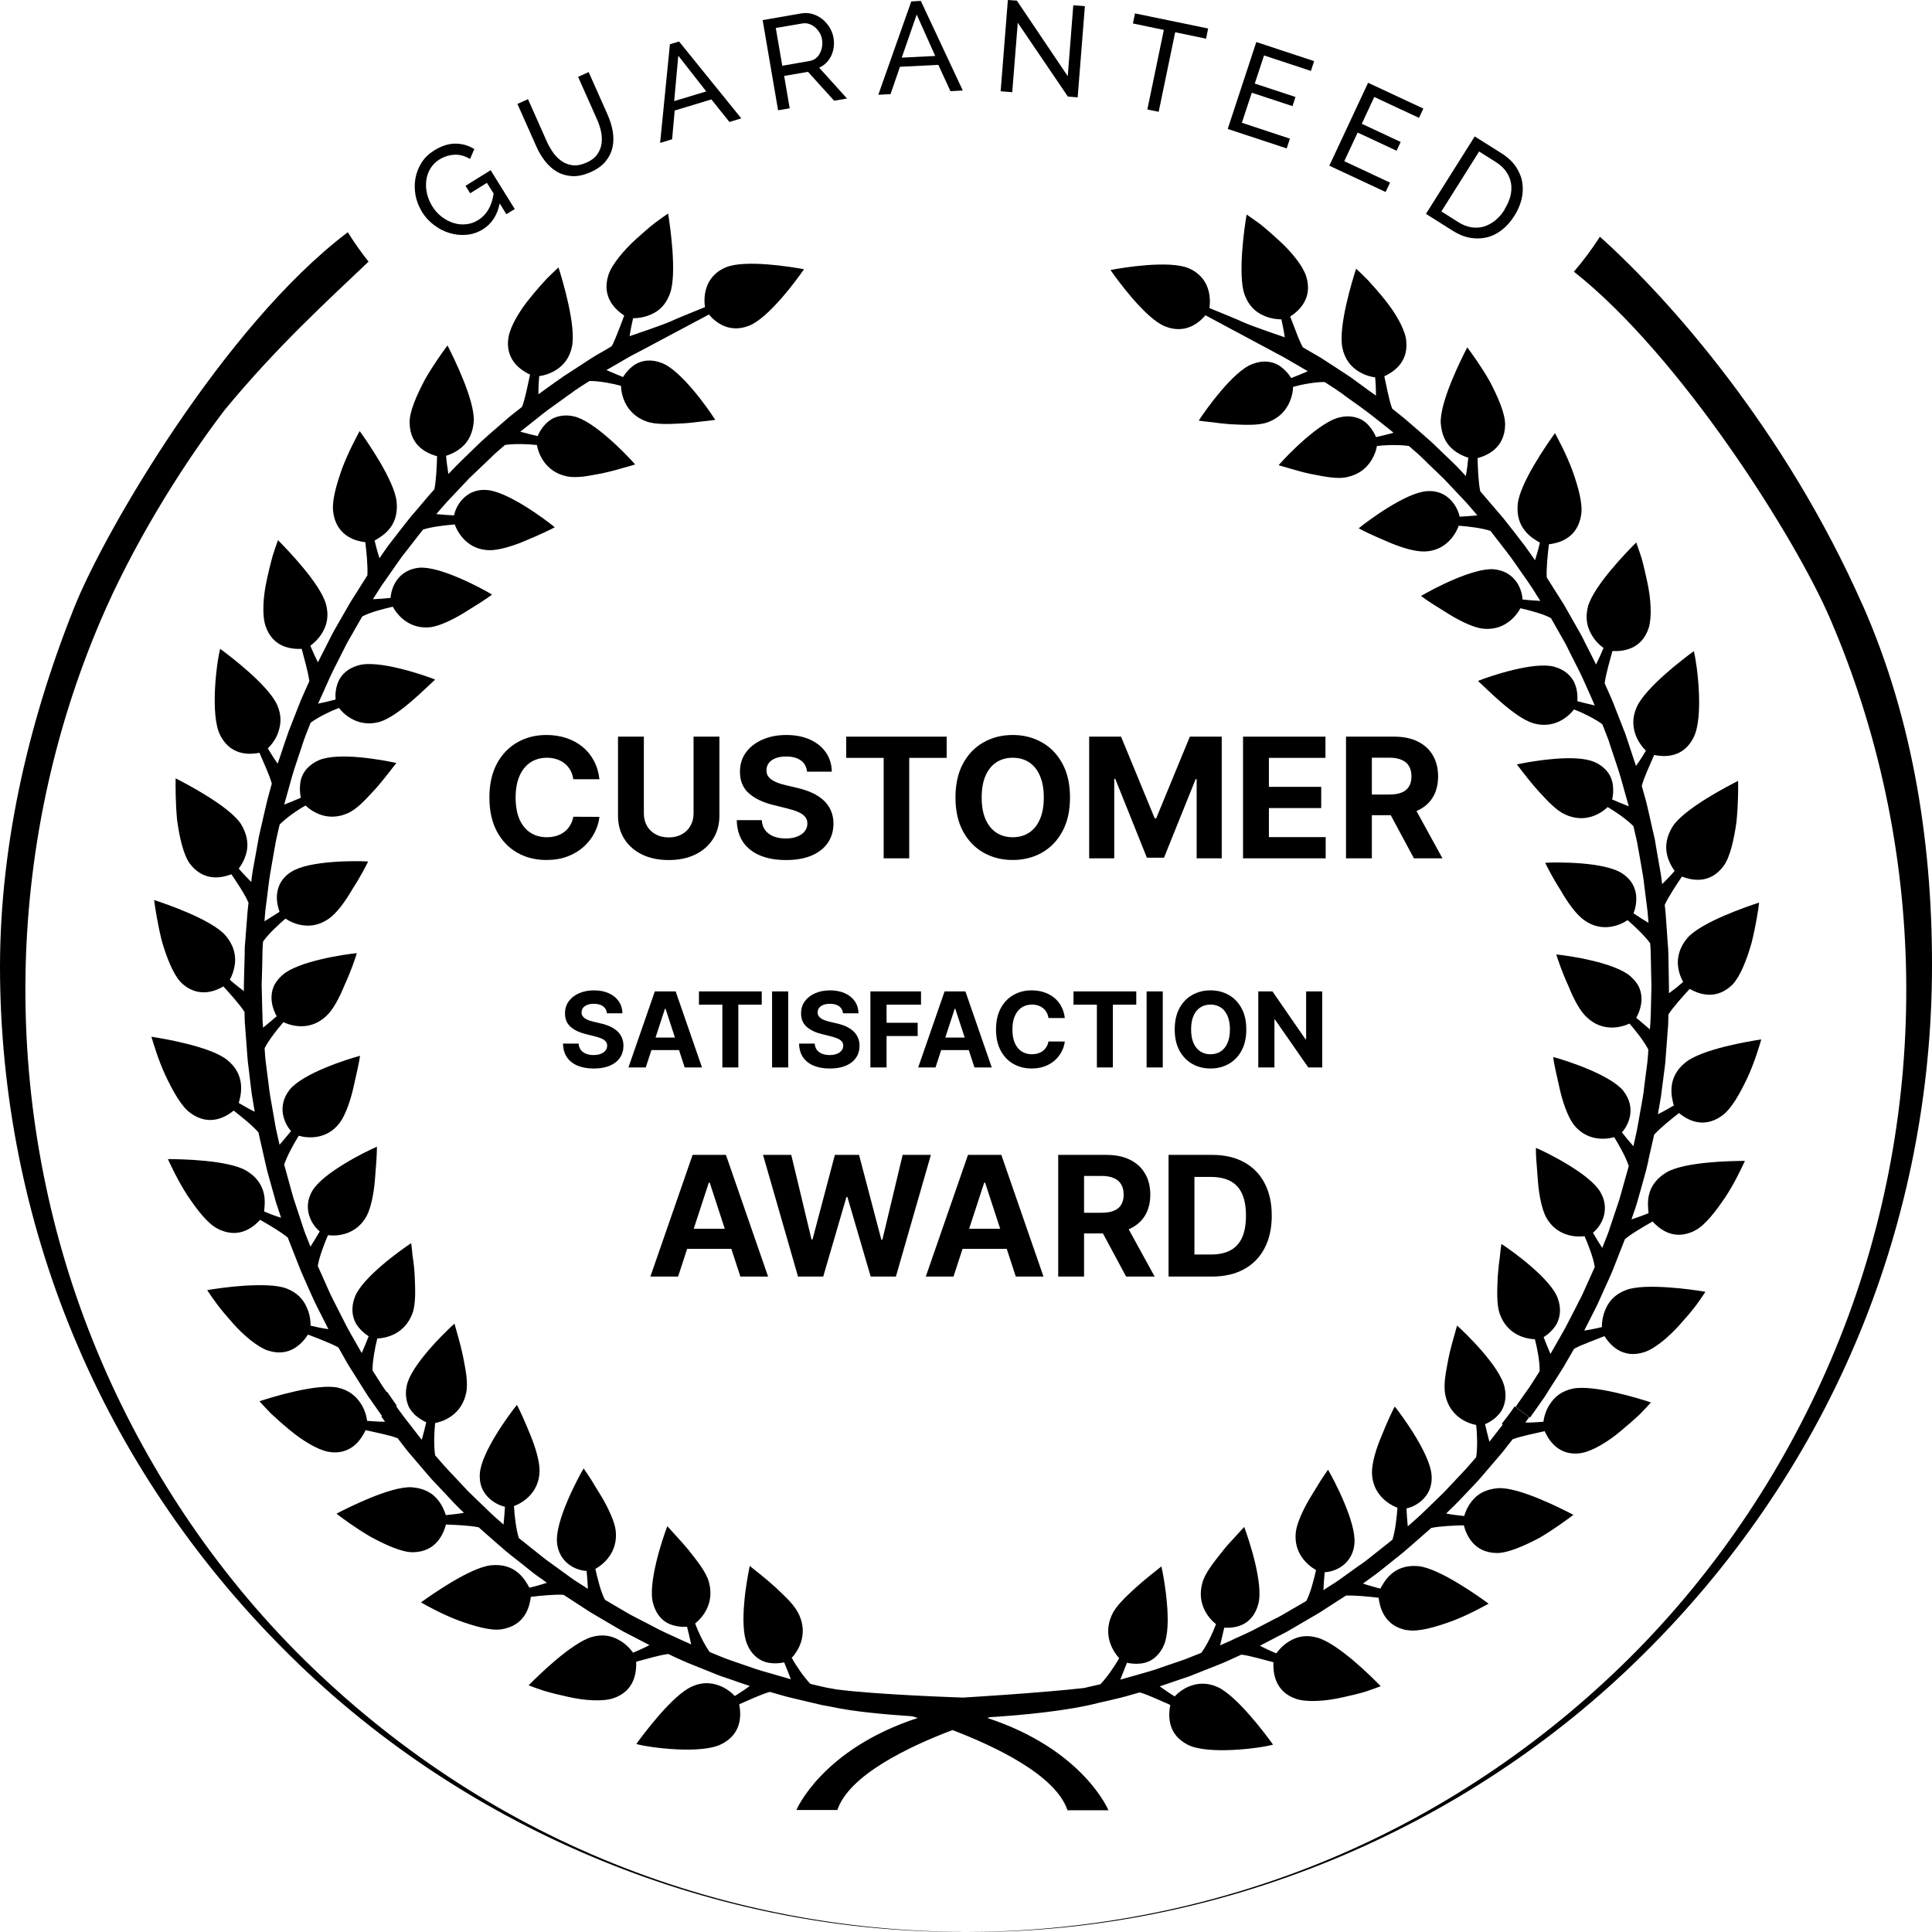
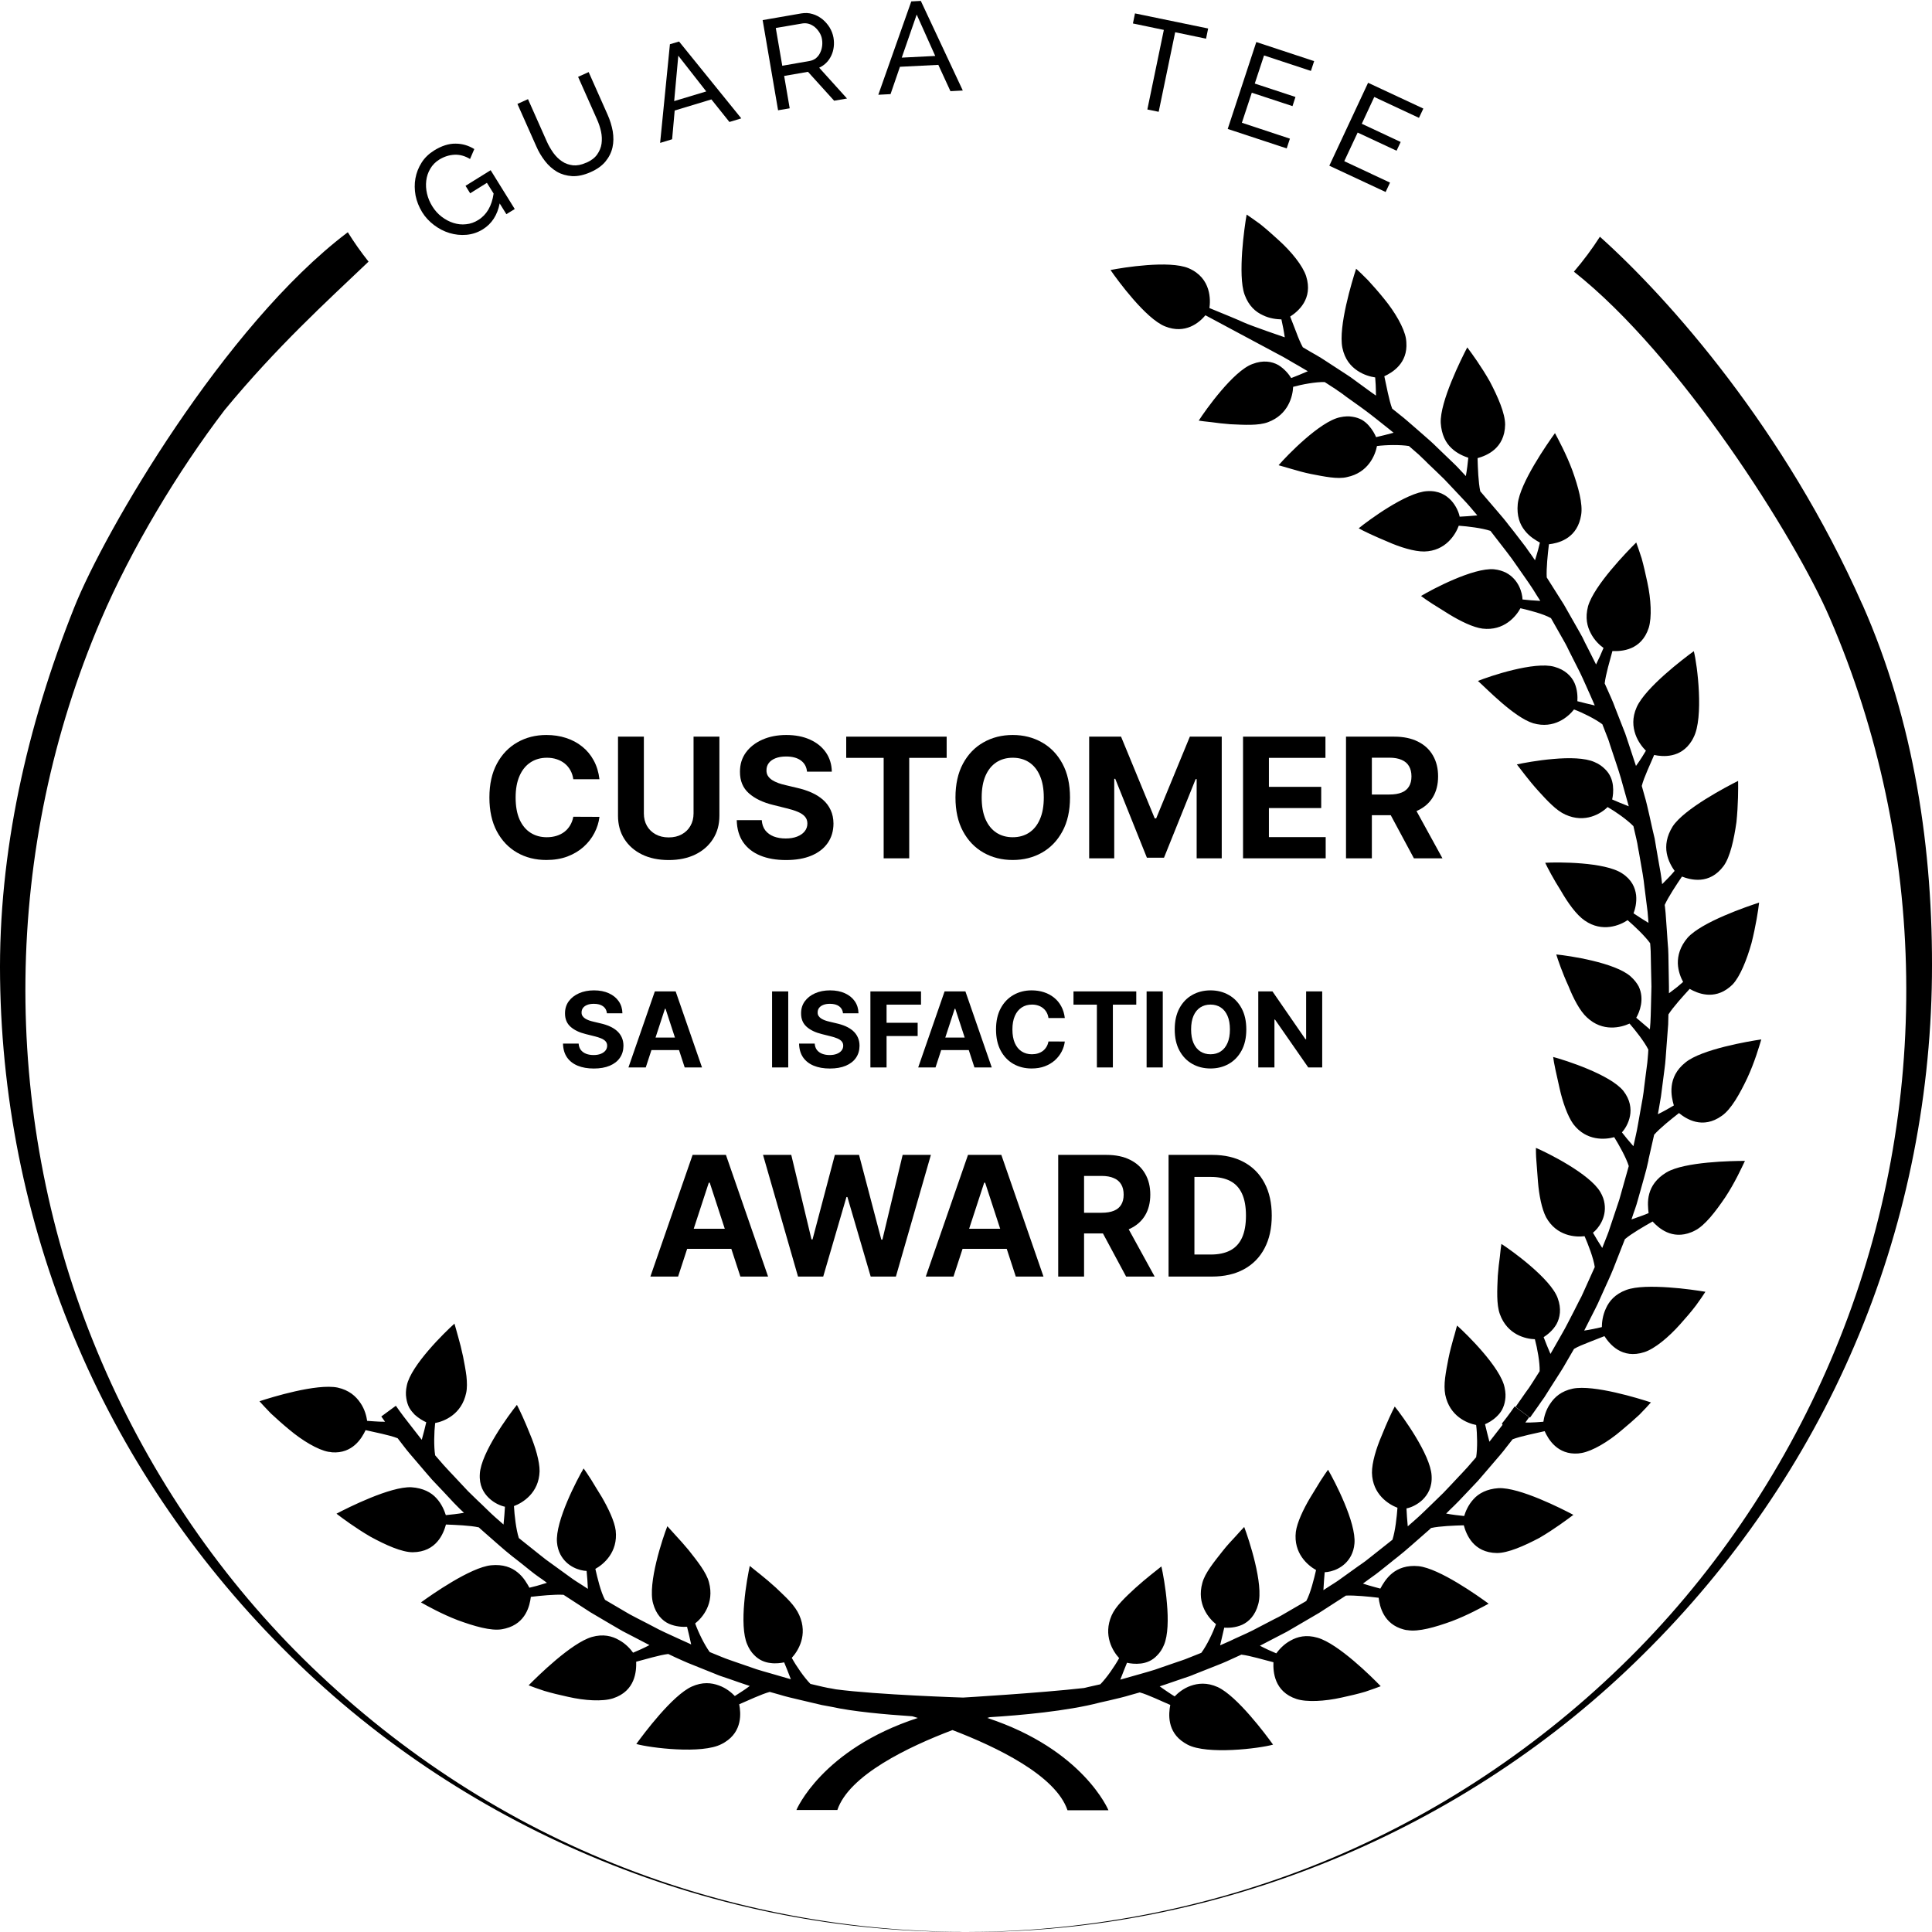
<svg xmlns="http://www.w3.org/2000/svg" width="270" height="270" viewBox="0 0 270 270" fill="none">
-   <path d="M54.043 194.566C54.043 194.566 53.917 194.386 53.719 194.097C53.521 193.827 53.269 193.431 53.035 193.052C52.549 192.277 52.063 191.52 52.063 191.52C52.045 190.259 52.405 188.313 52.729 187.051C54.007 187.015 56.581 186.421 57.643 183.537C58.129 182.204 58.039 180.15 57.949 178.203C57.895 177.23 57.787 176.311 57.661 175.536C57.589 174.743 57.517 174.113 57.463 173.734C56.005 174.689 50.569 178.582 49.58 181.285C49.022 182.781 49.237 184.024 49.724 184.925C50.245 185.826 51.019 186.421 51.523 186.745C51.271 187.412 50.911 188.259 50.551 189.088C50.551 189.088 50.245 188.547 49.778 187.736C49.328 186.907 48.662 185.844 48.122 184.727C47.564 183.609 46.988 182.492 46.556 181.645C46.34 181.231 46.178 180.87 46.07 180.636C45.962 180.384 45.89 180.24 45.89 180.24L44.414 176.924C44.594 175.681 45.332 173.788 45.836 172.617C47.114 172.779 49.76 172.617 51.235 169.95C51.847 168.797 52.225 166.833 52.387 165.012C52.459 163.967 52.531 162.994 52.603 162.165C52.657 161.336 52.675 160.652 52.675 160.255C51.073 160.94 45.17 163.877 43.658 166.4C43.316 166.977 43.136 167.535 43.064 168.04C42.794 170.004 43.946 171.5 44.684 172.094C44.324 172.707 43.856 173.482 43.388 174.221C43.388 174.221 43.244 173.878 43.046 173.356C42.848 172.833 42.542 172.149 42.326 171.428C41.858 170.004 41.39 168.58 41.39 168.58C41.39 168.58 41.192 168.004 41.012 167.445C40.85 166.869 40.688 166.292 40.688 166.292L39.716 162.76C40.094 161.571 41.084 159.805 41.75 158.723C42.974 159.066 45.638 159.336 47.474 156.921C48.284 155.822 48.986 153.804 49.4 151.948C49.831 150.074 50.227 148.29 50.318 147.551C48.626 147.983 42.362 149.983 40.49 152.272C38.546 154.759 39.878 157.174 40.67 158.075C40.22 158.615 39.644 159.318 39.068 159.985C39.068 159.985 38.924 159.372 38.726 158.471C38.492 157.552 38.33 156.309 38.096 155.083C37.88 153.858 37.646 152.614 37.556 151.677C37.43 150.74 37.358 150.128 37.358 150.128C37.358 150.128 37.25 149.227 37.124 148.308C37.071 147.857 37.035 147.407 37.017 147.064C36.998 146.722 36.98 146.488 36.98 146.488C37.538 145.37 38.78 143.803 39.608 142.847C40.778 143.406 43.352 144.091 45.566 142.018C46.574 141.117 47.456 139.37 48.158 137.658C49.022 135.783 49.651 133.963 49.867 133.207C48.14 133.369 41.642 134.324 39.464 136.27C38.96 136.702 38.6 137.189 38.348 137.64C37.484 139.424 38.204 141.208 38.672 142.018C38.15 142.469 37.467 143.046 36.764 143.622C36.764 143.622 36.746 143.244 36.693 142.685C36.693 142.127 36.657 141.37 36.639 140.631C36.602 139.117 36.566 137.622 36.566 137.622L36.639 135.225C36.639 135.225 36.657 134.324 36.675 133.405C36.675 132.486 36.764 131.585 36.764 131.585C37.484 130.54 38.942 129.188 39.896 128.377C40.958 129.098 43.424 130.143 45.89 128.431C47.06 127.656 48.266 125.944 49.238 124.286C50.3 122.647 51.127 121.061 51.451 120.394C49.706 120.286 43.136 120.25 40.688 121.854C39.32 122.719 38.852 123.854 38.726 124.881C38.6 125.926 38.87 126.863 39.068 127.422C38.474 127.8 37.718 128.287 36.962 128.756C36.962 128.756 36.998 128.125 37.089 127.188C37.215 126.251 37.376 125.007 37.52 123.764C37.664 122.52 37.898 121.295 38.06 120.358C38.222 119.421 38.33 118.808 38.33 118.808C38.33 118.808 38.366 118.574 38.438 118.232C38.492 117.907 38.564 117.457 38.672 117.006C38.87 116.105 39.086 115.222 39.086 115.222C39.968 114.321 41.552 113.204 42.704 112.573C43.622 113.456 45.836 114.898 48.626 113.636C49.238 113.366 49.886 112.88 50.516 112.285C51.145 111.69 51.775 111.005 52.423 110.303C53.773 108.789 54.889 107.239 55.393 106.627C54.547 106.446 52.477 106.032 50.3 105.834C48.122 105.635 45.872 105.671 44.54 106.248C43.928 106.518 43.46 106.861 43.082 107.221C42.344 107.924 42.038 108.771 41.948 109.546C41.858 110.321 41.948 111.023 42.038 111.492C41.39 111.762 40.544 112.123 39.716 112.447C39.716 112.447 40.112 111.005 40.526 109.546C40.724 108.825 40.922 108.104 41.102 107.564C41.282 107.041 41.39 106.681 41.39 106.681L42.146 104.41C42.146 104.41 42.218 104.23 42.29 103.96C42.326 103.851 42.362 103.761 42.398 103.653C42.416 103.581 42.434 103.527 42.452 103.473C42.542 103.221 42.632 102.968 42.74 102.698C43.082 101.851 43.406 101.004 43.406 101.004C44.414 100.247 46.142 99.4 47.366 98.932C48.14 99.941 50.138 101.707 53.071 100.878C55.735 100.067 59.677 95.977 60.811 94.967C59.191 94.319 52.891 92.192 50.138 92.967C48.608 93.382 47.726 94.265 47.294 95.22C46.88 96.175 46.844 97.166 46.898 97.76C46.214 97.941 45.332 98.157 44.45 98.337C44.45 98.337 44.702 97.778 45.098 96.913C45.494 96.067 45.962 94.913 46.52 93.778C47.096 92.661 47.654 91.543 48.068 90.715C48.482 89.868 48.806 89.327 48.806 89.327L50.623 86.155C51.703 85.561 53.665 85.074 54.889 84.786C55.501 85.921 57.175 87.993 60.181 87.651C61.459 87.471 63.24 86.624 64.806 85.669C65.688 85.128 66.516 84.606 67.2 84.173C67.902 83.723 68.46 83.326 68.766 83.092C67.272 82.191 61.459 79.073 58.543 79.344C57.877 79.416 57.337 79.596 56.887 79.83C55.141 80.749 54.637 82.587 54.583 83.561C53.881 83.632 52.999 83.705 52.117 83.741C52.117 83.741 52.315 83.416 52.621 82.948C52.927 82.479 53.305 81.831 53.755 81.236C54.601 80.01 55.465 78.785 55.465 78.785C55.465 78.785 55.807 78.281 56.149 77.812C56.509 77.344 56.887 76.875 56.887 76.875L57.877 75.596L59.119 74.01C60.307 73.613 62.287 73.397 63.547 73.289C63.996 74.514 65.364 76.821 68.37 76.893C69.738 76.911 71.736 76.298 73.482 75.541C75.264 74.803 76.901 74.046 77.531 73.685C76.181 72.568 70.89 68.64 67.992 68.477C66.39 68.369 65.346 69.018 64.626 69.775C63.924 70.532 63.565 71.433 63.456 72.027C62.755 71.991 61.855 71.937 60.973 71.847C60.973 71.847 61.387 71.379 61.999 70.658C62.611 69.955 63.492 69.072 64.338 68.153C64.77 67.703 65.184 67.252 65.598 66.82C66.012 66.423 66.408 66.045 66.75 65.72C67.416 65.072 67.884 64.639 67.884 64.639C67.884 64.639 68.532 64.008 69.198 63.378C69.882 62.783 70.566 62.188 70.566 62.188C71.79 61.99 73.734 62.044 75.03 62.188C75.264 63.45 76.218 65.937 79.205 66.567C79.871 66.711 80.663 66.693 81.527 66.603C82.373 66.495 83.309 66.297 84.227 66.135C85.217 65.918 86.171 65.666 86.945 65.432C87.755 65.198 88.403 65.035 88.763 64.909C87.611 63.576 82.985 58.782 80.195 58.188C79.547 58.044 78.971 58.026 78.449 58.116C77.945 58.188 77.531 58.332 77.135 58.548C76.775 58.764 76.451 59.035 76.181 59.323C75.642 59.882 75.318 60.512 75.138 60.945C74.454 60.783 73.554 60.566 72.708 60.332C72.708 60.332 73.878 59.413 75.048 58.476C76.2 57.521 77.424 56.674 77.424 56.674L79.367 55.269C79.367 55.269 79.547 55.142 79.835 54.944C79.961 54.854 80.105 54.746 80.249 54.638C80.285 54.602 80.303 54.584 80.339 54.566C80.411 54.512 80.483 54.458 80.573 54.422C80.627 54.386 80.681 54.349 80.681 54.349C80.681 54.349 80.789 54.277 80.843 54.223C81.599 53.737 82.373 53.25 82.373 53.25C83.597 53.214 85.523 53.575 86.783 53.917C86.819 55.196 87.413 57.809 90.275 58.873C91.588 59.377 93.622 59.269 95.548 59.161C96.502 59.107 97.42 58.981 98.176 58.891C98.968 58.819 99.58 58.728 99.958 58.674C99.022 57.179 95.152 51.7 92.47 50.727C90.994 50.151 89.77 50.367 88.871 50.871C87.971 51.394 87.395 52.187 87.071 52.692C86.423 52.421 85.559 52.079 84.749 51.718C84.749 51.718 85.289 51.412 86.099 50.944C86.909 50.493 87.971 49.808 89.087 49.268C89.716 48.943 94.792 46.24 99.076 43.952C99.922 44.961 101.866 46.655 104.727 45.502C107.445 44.402 111.369 39.086 112.359 37.627C110.649 37.302 104.151 36.239 101.452 37.356C98.194 38.726 98.374 41.897 98.518 42.925C96.448 43.754 94.468 44.564 93.784 44.889C92.65 45.411 87.989 46.979 87.989 46.979C88.115 46.096 88.313 45.195 88.475 44.474C89.105 44.474 90.112 44.366 91.084 43.898C92.092 43.447 93.046 42.618 93.622 41.05C94.144 39.627 94.126 37.266 93.982 35.05C93.82 32.833 93.514 30.725 93.37 29.842C92.956 30.112 92.272 30.599 91.48 31.193C90.689 31.806 89.788 32.599 88.889 33.41C87.107 35.032 85.487 36.996 85.019 38.456C84.011 41.627 86.171 43.393 87.233 44.096C87.017 44.727 86.711 45.502 86.405 46.276C86.099 47.069 85.793 47.826 85.487 48.385C85.487 48.385 85.091 48.619 84.515 48.961C83.921 49.304 83.129 49.736 82.373 50.241C80.861 51.232 79.331 52.223 79.331 52.223C79.331 52.223 79.115 52.349 78.791 52.566C78.485 52.782 78.071 53.088 77.639 53.376C76.811 53.971 75.984 54.566 75.984 54.566L75.246 55.106C75.246 54.602 75.246 54.079 75.282 53.593C75.3 53.214 75.336 52.872 75.354 52.566C75.984 52.475 76.956 52.223 77.855 51.61C78.755 50.998 79.601 50.061 79.943 48.403C80.519 45.447 78.593 39.086 78.053 37.374C77.693 37.699 77.081 38.275 76.379 38.978C75.678 39.735 74.904 40.618 74.148 41.555C72.6 43.411 71.322 45.61 71.07 47.105C71.052 47.285 71.016 47.448 70.998 47.61C70.782 50.529 72.978 51.827 74.076 52.349C73.788 53.629 73.41 55.683 72.96 56.854C72.96 56.854 72.528 57.215 71.862 57.719C71.196 58.224 70.368 58.981 69.522 59.702C68.676 60.44 67.83 61.161 67.218 61.738C66.606 62.315 66.21 62.711 66.21 62.711C66.21 62.711 65.31 63.576 64.41 64.459C63.96 64.891 63.529 65.342 63.205 65.684C62.88 66.027 62.664 66.243 62.664 66.243C62.521 65.36 62.395 64.423 62.341 63.702C62.934 63.504 63.888 63.125 64.68 62.368C65.49 61.63 66.102 60.476 66.21 58.855C66.354 55.899 63.349 49.862 62.538 48.277C61.945 49.069 60.559 50.98 59.371 53.07C58.237 55.233 57.211 57.503 57.247 59.071C57.283 62.441 59.857 63.414 61.081 63.756C61.045 65.108 60.955 67.162 60.703 68.387C60.703 68.387 60.397 68.73 59.947 69.234C59.497 69.757 58.903 70.46 58.327 71.144C57.715 71.829 57.139 72.532 56.725 73.073C56.293 73.613 56.023 73.974 56.023 73.974C56.023 73.974 55.393 74.785 54.763 75.596C54.439 75.992 54.151 76.406 53.917 76.731C53.701 77.037 53.557 77.253 53.557 77.253L53.035 78.01C52.873 77.524 52.729 77.019 52.603 76.55C52.513 76.19 52.423 75.83 52.351 75.541C52.891 75.235 53.791 74.713 54.457 73.865C55.141 73.019 55.591 71.793 55.429 70.135C55.141 67.198 51.307 61.684 50.264 60.242C49.795 61.107 48.68 63.179 47.816 65.45C47.006 67.757 46.304 70.135 46.592 71.703C46.628 71.883 46.664 72.046 46.682 72.208C47.402 75.073 49.867 75.632 51.055 75.776C51.217 77.127 51.415 79.145 51.343 80.407C51.343 80.407 50.138 82.299 48.95 84.191C47.834 86.137 46.718 88.084 46.718 88.084C46.718 88.084 46.574 88.354 46.34 88.786C46.124 89.201 45.836 89.76 45.566 90.318C44.99 91.435 44.432 92.553 44.432 92.553C44.018 91.76 43.658 90.913 43.37 90.246C43.874 89.868 44.63 89.201 45.152 88.228C45.674 87.273 45.998 86.029 45.548 84.407C44.72 81.506 40.112 76.767 38.852 75.487C38.672 75.956 38.402 76.731 38.096 77.704C37.826 78.677 37.538 79.848 37.286 81.038C36.764 83.398 36.62 85.939 37.089 87.417C38.114 90.588 40.868 90.733 42.164 90.678C42.488 91.958 43.082 93.94 43.226 95.202C43.226 95.202 43.046 95.616 42.758 96.247C42.488 96.877 42.092 97.706 41.768 98.553C41.102 100.247 40.436 101.959 40.436 101.959C40.436 101.959 40.328 102.194 40.22 102.554C40.094 102.914 39.932 103.419 39.752 103.905C39.428 104.879 39.104 105.852 39.104 105.852L38.798 106.717C38.51 106.302 38.222 105.888 37.97 105.473C37.772 105.149 37.592 104.861 37.431 104.59C37.88 104.14 38.546 103.365 38.888 102.32C39.248 101.274 39.41 100.031 38.726 98.499C37.484 95.76 32.211 91.724 30.771 90.678C30.249 92.607 29.349 99.977 30.771 102.734C30.843 102.896 30.933 103.058 31.023 103.185C32.535 105.671 35.073 105.437 36.261 105.203C36.764 106.41 37.664 108.302 37.988 109.528C37.988 109.528 37.826 110.068 37.611 110.879C37.377 111.69 37.124 112.789 36.873 113.889C36.62 114.988 36.368 116.069 36.188 116.898C36.045 117.727 35.937 118.286 35.937 118.286C35.937 118.286 35.721 119.529 35.487 120.772C35.235 122.016 35.109 123.259 35.109 123.259C34.479 122.629 33.831 121.944 33.363 121.385C33.759 120.863 34.281 119.998 34.497 118.916C34.695 117.835 34.533 116.556 33.669 115.15C32.049 112.681 26.127 109.582 24.543 108.771C24.525 109.762 24.525 112.141 24.741 114.537C25.065 116.97 25.623 119.421 26.505 120.664C28.521 123.349 31.149 122.629 32.337 122.178C33.093 123.295 34.245 125.007 34.731 126.161C34.731 126.161 34.677 126.611 34.605 127.296C34.551 127.981 34.479 128.882 34.407 129.801C34.335 130.72 34.281 131.621 34.209 132.306C34.209 132.99 34.191 133.459 34.191 133.459L34.083 137.585V138.505C33.687 138.216 33.273 137.892 32.895 137.585C32.607 137.351 32.355 137.135 32.121 136.919C32.427 136.36 32.805 135.405 32.859 134.306C32.895 133.207 32.571 131.963 31.509 130.72C29.547 128.503 23.23 126.323 21.538 125.782C21.664 126.773 22.024 129.116 22.599 131.441C23.265 133.783 24.201 136.126 25.227 137.225C25.353 137.351 25.461 137.477 25.605 137.585C27.873 139.478 30.177 138.468 31.221 137.856C32.139 138.865 33.507 140.379 34.173 141.424C34.173 141.424 34.191 141.982 34.209 142.829C34.281 143.658 34.353 144.794 34.443 145.911C34.533 147.028 34.587 148.163 34.713 148.992C34.821 149.821 34.875 150.38 34.875 150.38C34.875 150.38 35.019 151.623 35.181 152.885C35.379 154.128 35.595 155.372 35.595 155.372C34.803 154.975 33.993 154.507 33.363 154.146C33.723 152.921 34.353 150.2 31.743 148.127C29.475 146.271 22.905 145.154 21.16 144.884C21.448 145.821 22.096 148.091 23.122 150.29C24.165 152.488 25.353 154.669 26.649 155.57C29.349 157.516 31.671 156.002 32.661 155.209C33.705 156.038 35.307 157.3 36.117 158.255C36.117 158.255 36.531 160.039 36.926 161.823C37.124 162.724 37.322 163.607 37.52 164.274C37.7 164.922 37.826 165.373 37.826 165.373C37.826 165.373 38.096 166.364 38.384 167.355C38.51 167.86 38.654 168.346 38.798 168.707C38.924 169.067 38.996 169.319 38.996 169.319L39.284 170.184C38.798 170.04 38.312 169.86 37.862 169.698C37.52 169.554 37.197 169.409 36.908 169.301C36.98 168.689 37.106 167.643 36.819 166.598C36.531 165.535 35.847 164.454 34.425 163.607C31.905 162.111 25.245 161.985 23.463 161.985C23.878 162.886 24.867 165.012 26.181 167.049C27.549 169.085 29.043 171.049 30.465 171.734C30.609 171.824 30.771 171.896 30.933 171.95C33.651 173.05 35.541 171.356 36.35 170.473C37.52 171.139 39.266 172.149 40.22 172.959C40.22 172.959 41.048 175.05 41.858 177.14C42.272 178.185 42.758 179.194 43.082 179.969C43.424 180.726 43.658 181.249 43.658 181.249C43.658 181.249 43.784 181.537 43.982 181.952C44.18 182.402 44.486 182.943 44.756 183.501C45.332 184.619 45.89 185.754 45.89 185.754C45.008 185.628 44.108 185.43 43.406 185.267C43.406 184.637 43.316 183.609 42.83 182.636C42.398 181.627 41.57 180.654 40.022 180.059C38.618 179.537 36.279 179.555 34.101 179.681C31.905 179.825 29.817 180.15 28.953 180.294C29.223 180.708 29.691 181.393 30.285 182.204C30.879 183.015 31.671 183.934 32.463 184.835C34.047 186.637 36.008 188.259 37.448 188.745C40.598 189.754 42.326 187.592 43.046 186.511C43.676 186.745 44.432 187.051 45.206 187.358C45.98 187.682 46.736 187.988 47.294 188.313C47.294 188.313 47.51 188.709 47.852 189.304C48.194 189.899 48.626 190.709 49.13 191.466C50.102 193.016 51.073 194.548 51.073 194.548C51.073 194.548 51.217 194.764 51.415 195.088C51.631 195.413 51.937 195.827 52.225 196.242C52.819 197.089 53.413 197.936 53.413 197.936L55.447 196.44L54.079 194.476L54.043 194.566Z" fill="black" />
  <path d="M209.984 199.125C209.066 200.296 208.148 201.486 208.148 201.486C207.914 200.621 207.698 199.72 207.536 199.035C207.968 198.855 208.598 198.512 209.156 197.972C209.444 197.701 209.714 197.377 209.912 197.017C210.11 196.638 210.272 196.188 210.344 195.683C210.434 195.161 210.416 194.584 210.272 193.917C209.714 191.088 204.945 186.421 203.631 185.249C203.505 185.61 203.361 186.294 203.109 187.087C202.893 187.88 202.623 188.835 202.425 189.844C202.245 190.764 202.065 191.701 201.957 192.566C201.849 193.431 201.849 194.241 201.975 194.908C202.587 197.936 205.052 198.909 206.294 199.143C206.456 200.458 206.492 202.405 206.294 203.648C206.294 203.648 205.7 204.333 205.107 205.018C204.495 205.702 203.865 206.351 203.865 206.351C203.865 206.351 203.451 206.802 202.803 207.486C202.479 207.829 202.101 208.225 201.705 208.64C201.291 209.054 200.841 209.487 200.391 209.919C199.491 210.784 198.609 211.667 197.907 212.28C197.205 212.893 196.737 213.307 196.737 213.307C196.647 212.424 196.593 211.505 196.557 210.802C197.151 210.694 198.033 210.316 198.789 209.613C199.527 208.892 200.175 207.847 200.067 206.207C199.905 203.288 196.017 197.918 194.919 196.566C194.559 197.215 193.803 198.855 193.083 200.657C192.328 202.405 191.716 204.441 191.734 205.829C191.806 208.874 194.109 210.262 195.297 210.712C195.207 211.973 194.991 213.974 194.595 215.181L191.752 217.434C191.752 217.434 191.284 217.812 190.816 218.172C190.33 218.533 189.844 218.857 189.844 218.857C189.844 218.857 188.638 219.722 187.432 220.587C186.838 221.038 186.19 221.416 185.722 221.722C185.254 222.029 184.948 222.227 184.948 222.227C184.984 221.326 185.074 220.425 185.128 219.722C186.1 219.686 187.9 219.164 188.818 217.398C189.052 216.929 189.232 216.388 189.286 215.722C189.556 212.784 186.478 206.91 185.596 205.396C185.362 205.72 184.984 206.261 184.534 206.964C184.102 207.667 183.58 208.514 183.058 209.379C182.122 210.964 181.276 212.766 181.096 214.064C180.736 217.091 182.788 218.785 183.922 219.416C183.634 220.659 183.148 222.642 182.554 223.741L179.422 225.561C179.422 225.561 178.9 225.885 178.073 226.282C177.245 226.714 176.129 227.291 175.031 227.867C173.915 228.426 172.763 228.895 171.935 229.309C171.089 229.687 170.513 229.94 170.513 229.94C170.711 229.057 170.927 228.156 171.089 227.471C171.683 227.507 172.655 227.489 173.609 227.057C174.545 226.624 175.427 225.741 175.841 224.191C176.633 221.416 174.509 215.055 173.879 213.397C173.609 213.667 173.177 214.154 172.655 214.731C172.115 215.307 171.485 215.974 170.891 216.731C169.685 218.263 168.389 219.83 168.029 221.218C167.201 224.191 168.947 226.192 169.937 226.984C169.487 228.21 168.641 229.976 167.885 230.985C167.885 230.985 167.057 231.309 166.211 231.652C165.798 231.832 165.366 231.976 165.06 232.084C164.736 232.192 164.52 232.264 164.52 232.264L162.27 233.039C162.27 233.039 161.928 233.165 161.388 233.346C160.866 233.526 160.146 233.706 159.426 233.922C157.986 234.337 156.564 234.733 156.564 234.733C156.888 233.886 157.23 233.039 157.5 232.373C157.968 232.481 158.67 232.571 159.426 232.481C160.2 232.391 161.028 232.084 161.712 231.345C162.09 230.967 162.414 230.498 162.666 229.886C163.242 228.552 163.278 226.264 163.08 224.065C162.9 221.867 162.504 219.776 162.306 218.911C161.694 219.416 160.182 220.551 158.67 221.921C157.986 222.551 157.302 223.182 156.708 223.831C156.114 224.462 155.628 225.128 155.358 225.741C154.116 228.552 155.538 230.787 156.402 231.724C155.772 232.877 154.656 234.481 153.774 235.382C153.774 235.382 152.892 235.58 152.011 235.778C151.831 235.832 151.651 235.868 151.471 235.905C145.261 236.607 134.588 237.238 134.588 237.238C134.588 237.238 122.637 236.86 116.805 236.085C116.805 236.085 116.589 236.049 116.247 235.977C115.905 235.923 115.473 235.85 115.023 235.742C114.141 235.544 113.259 235.328 113.259 235.328C112.378 234.427 111.28 232.841 110.65 231.688C111.514 230.751 112.953 228.516 111.694 225.705C111.424 225.092 110.956 224.426 110.362 223.777C109.786 223.146 109.084 222.515 108.418 221.867C106.924 220.497 105.394 219.362 104.782 218.839C104.602 219.704 104.188 221.777 104.008 223.993C103.81 226.192 103.846 228.48 104.422 229.796C104.674 230.408 104.998 230.895 105.376 231.273C106.078 232.012 106.888 232.318 107.662 232.409C108.436 232.517 109.138 232.409 109.588 232.318C109.858 232.967 110.2 233.832 110.524 234.679C110.524 234.679 109.102 234.265 107.662 233.85C106.942 233.634 106.222 233.454 105.7 233.274C105.16 233.093 104.818 232.967 104.818 232.967L102.568 232.192C102.568 232.192 102.442 232.156 102.262 232.084C102.172 232.048 102.064 232.012 101.956 231.976C101.632 231.868 101.254 231.724 100.858 231.562C100.012 231.219 99.184 230.877 99.184 230.877C98.447 229.868 97.583 228.102 97.151 226.876C98.141 226.101 99.886 224.101 99.076 221.11C98.716 219.74 97.439 218.154 96.233 216.623C95.621 215.884 94.991 215.181 94.469 214.622C93.947 214.046 93.515 213.559 93.263 213.289C92.615 214.929 90.491 221.29 91.265 224.065C91.679 225.597 92.543 226.498 93.497 226.93C94.451 227.345 95.423 227.381 96.017 227.345C96.197 228.03 96.395 228.931 96.593 229.814C96.593 229.814 96.035 229.543 95.171 229.165C94.343 228.768 93.191 228.282 92.075 227.723C90.977 227.147 89.879 226.57 89.051 226.155C88.223 225.741 87.683 225.417 87.683 225.417L84.552 223.579C83.958 222.497 83.49 220.515 83.202 219.254C84.318 218.641 86.387 216.947 86.045 213.902C85.883 212.604 85.019 210.802 84.102 209.216C83.562 208.333 83.04 207.504 82.626 206.802C82.176 206.099 81.798 205.54 81.564 205.216C80.664 206.73 77.586 212.586 77.838 215.542C77.892 216.208 78.072 216.749 78.306 217.217C79.224 218.983 81.024 219.506 81.978 219.542C82.05 220.245 82.122 221.164 82.158 222.047C82.158 222.047 81.834 221.831 81.384 221.542C80.916 221.236 80.268 220.858 79.674 220.407C78.468 219.524 77.262 218.659 77.262 218.659C77.262 218.659 76.776 218.317 76.29 217.956C75.822 217.578 75.354 217.217 75.354 217.217L72.51 214.947C72.115 213.739 71.898 211.739 71.826 210.478C73.032 210.027 75.318 208.658 75.408 205.612C75.426 204.243 74.814 202.188 74.076 200.44C73.356 198.62 72.6 196.999 72.24 196.332C71.125 197.701 67.219 203.035 67.057 205.973C66.949 207.595 67.579 208.64 68.335 209.361C69.091 210.081 69.973 210.442 70.567 210.568C70.531 211.271 70.459 212.172 70.369 213.055C70.369 213.055 69.901 212.64 69.199 212.028C68.497 211.415 67.633 210.514 66.715 209.667C66.265 209.234 65.815 208.784 65.401 208.387C65.005 207.973 64.627 207.558 64.303 207.216C63.655 206.531 63.241 206.081 63.241 206.081C63.241 206.081 62.611 205.432 61.999 204.747C61.405 204.063 60.811 203.378 60.811 203.378C60.613 202.116 60.667 200.17 60.811 198.873C62.053 198.638 64.519 197.683 65.149 194.656C65.293 194.007 65.275 193.178 65.185 192.313C65.077 191.448 64.897 190.511 64.717 189.592C64.501 188.583 64.267 187.628 64.033 186.835C63.799 186.042 63.637 185.357 63.511 184.979C62.215 186.132 57.428 190.8 56.852 193.629C56.708 194.278 56.69 194.872 56.78 195.395C56.852 195.899 56.996 196.35 57.194 196.728C57.41 197.107 57.68 197.413 57.95 197.701C58.526 198.224 59.138 198.566 59.569 198.765C59.407 199.449 59.191 200.35 58.94 201.215C58.94 201.215 58.022 200.044 57.104 198.855C56.168 197.683 55.322 196.458 55.322 196.458L53.288 197.954L53.81 198.692C53.306 198.692 52.802 198.674 52.334 198.638C51.956 198.602 51.614 198.584 51.308 198.566C51.218 197.936 50.984 196.945 50.354 196.043C49.742 195.142 48.806 194.277 47.186 193.917C44.253 193.322 37.953 195.269 36.261 195.827C36.585 196.188 37.161 196.818 37.845 197.521C38.583 198.206 39.483 199.017 40.401 199.774C42.237 201.323 44.415 202.621 45.891 202.891C46.07 202.909 46.232 202.927 46.394 202.963C49.274 203.18 50.57 200.981 51.092 199.864C52.37 200.17 54.386 200.531 55.574 200.999C55.574 200.999 55.916 201.432 56.42 202.098C56.924 202.783 57.662 203.612 58.382 204.459C59.12 205.306 59.821 206.171 60.379 206.784C60.955 207.396 61.351 207.811 61.351 207.811C61.351 207.811 62.215 208.712 63.061 209.631C63.475 210.099 63.943 210.532 64.267 210.874C64.609 211.199 64.843 211.415 64.843 211.415C63.961 211.577 63.043 211.667 62.305 211.739C62.107 211.127 61.729 210.171 60.991 209.379C60.271 208.568 59.12 207.955 57.5 207.847C54.584 207.703 48.59 210.712 47.024 211.541C47.816 212.154 49.688 213.541 51.758 214.749C53.9 215.92 56.15 216.929 57.68 216.929C61.009 216.893 61.981 214.298 62.323 213.055C63.673 213.109 65.689 213.181 66.913 213.451C66.913 213.451 67.237 213.758 67.759 214.208C68.281 214.659 68.965 215.253 69.649 215.866C70.333 216.461 71.017 217.055 71.556 217.47C72.097 217.884 72.457 218.172 72.457 218.172C72.457 218.172 73.266 218.803 74.058 219.452C74.454 219.776 74.868 220.083 75.174 220.299C75.48 220.533 75.696 220.659 75.696 220.659L76.434 221.2C75.948 221.344 75.462 221.506 74.994 221.632C74.634 221.722 74.292 221.813 73.986 221.885C73.68 221.344 73.194 220.425 72.331 219.74C71.484 219.037 70.279 218.587 68.641 218.749C65.743 219.037 60.271 222.894 58.831 223.939C59.695 224.426 61.729 225.561 63.979 226.426C66.247 227.255 68.623 227.958 70.153 227.687C70.333 227.651 70.495 227.615 70.657 227.579C73.5 226.858 74.04 224.371 74.184 223.164C75.516 223.002 77.514 222.804 78.756 222.876C78.756 222.876 80.628 224.083 82.5 225.309C84.408 226.444 86.333 227.561 86.333 227.561C86.333 227.561 86.603 227.723 87.017 227.958C87.431 228.174 87.989 228.462 88.547 228.75C89.663 229.327 90.761 229.904 90.761 229.904C89.987 230.318 89.123 230.697 88.475 230.967C88.115 230.462 87.431 229.687 86.477 229.183C85.541 228.642 84.3 228.318 82.716 228.768C79.854 229.597 75.138 234.247 73.878 235.526C74.328 235.706 75.12 235.995 76.056 236.301C77.028 236.589 78.18 236.878 79.368 237.13C81.708 237.671 84.21 237.815 85.668 237.346C88.817 236.319 88.943 233.526 88.907 232.228C90.185 231.904 92.147 231.291 93.389 231.147C93.389 231.147 93.803 231.345 94.415 231.634C95.027 231.904 95.855 232.3 96.701 232.625C98.392 233.31 100.066 233.976 100.066 233.976C100.066 233.976 100.3 234.084 100.66 234.211C101.02 234.337 101.506 234.499 101.992 234.661C102.946 235.003 103.918 235.328 103.918 235.328L104.782 235.616C104.386 235.923 103.954 236.211 103.558 236.463C103.234 236.661 102.964 236.842 102.694 237.022C102.262 236.571 101.488 235.905 100.462 235.544C99.436 235.166 98.177 235.022 96.665 235.706C93.947 236.95 89.969 242.284 88.925 243.725C90.833 244.266 98.141 245.185 100.858 243.725C101.02 243.653 101.164 243.563 101.308 243.473C103.774 241.941 103.54 239.382 103.306 238.175C104.494 237.671 106.384 236.769 107.572 236.445C107.572 236.445 108.112 236.607 108.922 236.824C109.714 237.076 110.794 237.328 111.874 237.58C112.953 237.833 114.051 238.103 114.861 238.283C115.671 238.427 116.229 238.535 116.229 238.535C119.127 239.184 123.663 239.599 127.478 239.851C127.712 239.923 127.946 239.995 128.27 240.085C114.825 244.464 111.298 252.952 111.298 252.952H117.021C118.659 248.068 126.974 244.104 133.112 241.779C139.231 244.122 147.547 248.104 149.185 252.988H154.908C154.908 252.988 151.417 244.5 137.972 240.085C138.116 240.031 138.206 240.013 138.332 239.977C142.507 239.725 149.167 239.13 153.684 237.941C154.098 237.851 154.53 237.743 154.962 237.652C156.042 237.4 157.122 237.148 157.932 236.896C158.742 236.661 159.282 236.517 159.282 236.517C160.47 236.842 162.342 237.761 163.548 238.265C163.314 239.473 163.062 242.031 165.527 243.563C165.671 243.635 165.815 243.725 165.959 243.815C168.677 245.257 176.003 244.356 177.911 243.815C176.867 242.356 172.889 237.04 170.189 235.778C168.677 235.094 167.417 235.238 166.391 235.598C165.365 235.959 164.592 236.625 164.16 237.076C163.908 236.914 163.602 236.733 163.296 236.517C162.9 236.265 162.486 235.959 162.072 235.67L162.936 235.382C162.936 235.382 163.908 235.058 164.88 234.715C165.348 234.553 165.834 234.391 166.211 234.265C166.571 234.139 166.805 234.03 166.805 234.03C166.805 234.03 168.479 233.364 170.171 232.697C171.017 232.373 171.845 231.994 172.457 231.706C173.069 231.417 173.483 231.237 173.483 231.237C174.725 231.381 176.705 231.994 177.965 232.3C177.911 233.598 178.054 236.409 181.186 237.436C182.626 237.905 185.146 237.761 187.486 237.238C188.656 236.986 189.808 236.715 190.78 236.427C191.733 236.103 192.507 235.832 192.957 235.652C191.716 234.355 187.018 229.706 184.138 228.877C182.536 228.408 181.312 228.732 180.358 229.273C179.404 229.778 178.739 230.552 178.361 231.057C177.695 230.787 176.867 230.408 176.075 229.994C176.075 229.994 177.191 229.417 178.289 228.841C178.846 228.552 179.404 228.264 179.818 228.048C180.214 227.813 180.502 227.651 180.502 227.651C180.502 227.651 182.428 226.534 184.354 225.399C186.226 224.191 188.098 222.984 188.098 222.984C189.34 222.93 191.338 223.128 192.669 223.29C192.813 224.498 193.353 226.984 196.179 227.723C196.341 227.759 196.503 227.813 196.683 227.813C198.231 228.084 200.589 227.399 202.875 226.57C205.125 225.723 207.158 224.588 208.04 224.119C206.6 223.056 201.147 219.182 198.249 218.875C196.611 218.713 195.405 219.182 194.559 219.866C193.713 220.551 193.209 221.452 192.903 222.011C192.597 221.921 192.273 221.831 191.913 221.741C191.446 221.614 190.942 221.47 190.474 221.308L191.212 220.767C191.212 220.767 191.428 220.623 191.734 220.389C192.04 220.173 192.472 219.866 192.867 219.542C193.659 218.911 194.469 218.263 194.469 218.263C194.469 218.263 194.811 217.974 195.351 217.56C195.891 217.145 196.575 216.551 197.259 215.956C197.943 215.361 198.627 214.749 199.149 214.298C199.671 213.866 199.995 213.541 199.995 213.541C201.201 213.271 203.235 213.199 204.567 213.163C204.909 214.406 205.88 217.001 209.21 217.037C210.74 217.037 213.008 216.046 215.15 214.911C217.22 213.703 219.091 212.298 219.883 211.703C218.317 210.874 212.342 207.829 209.408 207.973C207.806 208.081 206.654 208.694 205.934 209.505C205.178 210.316 204.801 211.271 204.621 211.865C203.901 211.793 202.965 211.685 202.101 211.523C202.101 211.523 202.317 211.307 202.659 210.964C203.001 210.64 203.451 210.207 203.883 209.757C204.747 208.838 205.61 207.937 205.61 207.937C205.61 207.937 205.988 207.522 206.564 206.928C207.122 206.297 207.842 205.432 208.562 204.603C209.3 203.738 210.038 202.909 210.524 202.243C211.046 201.576 211.388 201.143 211.388 201.143C212.558 200.693 214.592 200.314 215.87 200.008C216.374 201.143 217.67 203.342 220.549 203.125C220.711 203.107 220.873 203.089 221.053 203.053C222.547 202.783 224.725 201.504 226.561 199.936C227.479 199.179 228.379 198.386 229.117 197.701C229.819 196.981 230.395 196.368 230.719 195.989C229.027 195.431 222.727 193.485 219.811 194.061C218.174 194.404 217.238 195.269 216.644 196.17C216.014 197.071 215.78 198.062 215.69 198.692C215.384 198.711 215.042 198.747 214.664 198.765C214.178 198.801 213.674 198.801 213.17 198.801L213.71 198.044L211.676 196.548C211.676 196.548 210.83 197.791 209.894 198.945L209.984 199.125Z" fill="black" />
  <path d="M230.359 162.147C230.755 160.363 231.169 158.579 231.169 158.579C231.996 157.642 233.58 156.381 234.642 155.552C235.632 156.363 237.936 157.876 240.636 155.93C241.932 155.029 243.138 152.867 244.182 150.668C245.207 148.47 245.855 146.217 246.143 145.262C244.398 145.514 237.81 146.632 235.56 148.47C232.932 150.542 233.562 153.263 233.922 154.488C233.292 154.867 232.5 155.317 231.69 155.714C231.69 155.714 231.925 154.47 232.123 153.227C232.285 151.984 232.447 150.722 232.447 150.722C232.447 150.722 232.518 150.164 232.626 149.335C232.752 148.506 232.806 147.388 232.896 146.253C232.986 145.136 233.076 144.019 233.13 143.172C233.148 142.325 233.166 141.766 233.166 141.766C233.85 140.703 235.218 139.207 236.136 138.198C237.18 138.793 239.484 139.82 241.752 137.928C241.878 137.82 242.004 137.693 242.13 137.585C243.174 136.486 244.11 134.161 244.776 131.801C245.369 129.458 245.73 127.134 245.838 126.142C244.146 126.683 237.828 128.845 235.848 131.044C234.786 132.287 234.462 133.531 234.48 134.63C234.516 135.729 234.912 136.666 235.218 137.225C234.984 137.423 234.714 137.657 234.444 137.892C234.066 138.198 233.634 138.504 233.238 138.811V137.892L233.166 133.765C233.166 133.765 233.166 133.315 233.13 132.612C233.076 131.945 233.004 131.026 232.95 130.107C232.878 129.206 232.824 128.287 232.77 127.602C232.716 126.917 232.644 126.467 232.644 126.467C233.166 125.313 234.3 123.62 235.056 122.502C236.244 122.953 238.89 123.71 240.888 121.007C241.788 119.763 242.328 117.312 242.67 114.898C242.922 112.483 242.922 110.122 242.904 109.131C241.32 109.924 235.38 113.024 233.76 115.492C232.896 116.88 232.734 118.159 232.932 119.241C233.13 120.322 233.67 121.205 234.03 121.709C233.58 122.25 232.932 122.935 232.284 123.566C232.284 123.566 232.159 122.304 231.907 121.061C231.691 119.817 231.475 118.574 231.475 118.574C231.475 118.574 231.385 118.015 231.241 117.186C231.043 116.375 230.791 115.276 230.557 114.177C230.305 113.096 230.071 111.996 229.819 111.186C229.585 110.375 229.441 109.834 229.441 109.834C229.747 108.609 230.665 106.735 231.169 105.509C232.374 105.761 234.894 105.996 236.424 103.527C236.496 103.383 236.604 103.239 236.676 103.058C238.116 100.319 237.216 92.931 236.712 91.003C235.272 92.048 229.981 96.067 228.739 98.806C228.055 100.337 228.199 101.599 228.559 102.644C228.919 103.671 229.567 104.464 230.017 104.914C229.855 105.185 229.675 105.473 229.477 105.797C229.207 106.212 228.937 106.626 228.631 107.041L228.343 106.176C228.343 106.176 228.019 105.185 227.695 104.212C227.533 103.725 227.371 103.239 227.245 102.86C227.137 102.5 227.029 102.265 227.029 102.265C227.029 102.265 226.363 100.572 225.697 98.86C225.391 97.995 224.995 97.184 224.725 96.553C224.437 95.922 224.257 95.508 224.257 95.508C224.401 94.246 224.995 92.264 225.337 90.985C226.633 91.039 229.387 90.895 230.413 87.741C230.863 86.281 230.737 83.741 230.215 81.362C229.963 80.172 229.693 79.001 229.423 78.028C229.117 77.055 228.829 76.28 228.667 75.812C227.389 77.073 222.781 81.812 221.935 84.714C221.503 86.335 221.809 87.561 222.331 88.534C222.835 89.507 223.591 90.192 224.095 90.552C223.825 91.219 223.447 92.066 223.051 92.859C223.051 92.859 222.493 91.742 221.917 90.606C221.629 90.048 221.341 89.489 221.143 89.056C220.909 88.642 220.765 88.372 220.765 88.372C220.765 88.372 219.649 86.426 218.551 84.479C217.346 82.587 216.158 80.695 216.158 80.695C216.086 79.434 216.302 77.415 216.464 76.064C217.67 75.92 220.135 75.379 220.855 72.514C220.891 72.352 220.927 72.171 220.963 71.991C221.233 70.442 220.567 68.045 219.739 65.738C218.894 63.468 217.778 61.413 217.31 60.53C216.266 61.972 212.414 67.486 212.108 70.424C211.946 72.081 212.396 73.289 213.098 74.154C213.764 75.019 214.664 75.523 215.204 75.83C215.132 76.136 215.042 76.478 214.952 76.839C214.808 77.325 214.682 77.812 214.52 78.298L213.998 77.541C213.998 77.541 213.854 77.343 213.62 77.019C213.404 76.695 213.116 76.28 212.792 75.884C212.162 75.073 211.532 74.244 211.532 74.244C211.532 74.244 211.262 73.901 210.83 73.361C210.416 72.802 209.84 72.117 209.246 71.433C208.652 70.73 208.058 70.045 207.608 69.522C207.176 69 206.87 68.657 206.87 68.657C206.6 67.432 206.528 65.378 206.492 64.026C207.716 63.684 210.29 62.711 210.344 59.341C210.344 57.773 209.354 55.503 208.22 53.34C207.032 51.232 205.646 49.34 205.053 48.547C204.225 50.133 201.219 56.151 201.345 59.107C201.453 60.747 202.047 61.9 202.857 62.639C203.649 63.396 204.603 63.774 205.197 63.972C205.125 64.711 205.017 65.63 204.855 66.531C204.855 66.531 204.639 66.297 204.315 65.954C203.991 65.612 203.577 65.144 203.109 64.711C202.209 63.846 201.291 62.963 201.291 62.963C201.291 62.963 200.877 62.567 200.283 61.99C199.671 61.413 198.807 60.693 197.979 59.954C197.133 59.233 196.305 58.476 195.639 57.971C194.991 57.449 194.559 57.106 194.559 57.106C194.109 55.917 193.749 53.863 193.461 52.583C194.577 52.061 196.755 50.781 196.539 47.844C196.539 47.682 196.503 47.52 196.485 47.321C196.233 45.826 194.955 43.609 193.425 41.753C192.67 40.816 191.877 39.915 191.194 39.176C190.492 38.455 189.88 37.879 189.52 37.554C188.962 39.266 187.018 45.627 187.594 48.583C187.936 50.241 188.782 51.178 189.682 51.791C190.582 52.403 191.554 52.655 192.184 52.745C192.202 53.07 192.219 53.412 192.255 53.791C192.273 54.277 192.292 54.782 192.292 55.286L191.554 54.764C191.554 54.764 190.726 54.151 189.898 53.556C189.484 53.25 189.07 52.962 188.764 52.727C188.44 52.511 188.224 52.367 188.224 52.367C188.224 52.367 186.694 51.376 185.182 50.385C184.426 49.88 183.634 49.448 183.04 49.105C182.446 48.763 182.068 48.529 182.068 48.529C181.762 47.97 181.438 47.213 181.15 46.42C180.844 45.627 180.538 44.853 180.304 44.24C181.384 43.537 183.544 41.789 182.536 38.6C182.068 37.14 180.484 35.176 178.685 33.554C177.803 32.743 176.903 31.95 176.111 31.319C175.301 30.725 174.617 30.256 174.221 29.986C174.059 30.869 173.753 32.959 173.591 35.194C173.447 37.41 173.429 39.771 173.933 41.176C174.509 42.762 175.481 43.591 176.471 44.042C177.443 44.528 178.451 44.618 179.08 44.636C179.242 45.357 179.422 46.258 179.548 47.141C179.548 47.141 174.887 45.555 173.753 45.033C173.069 44.709 171.089 43.898 169.019 43.051C169.163 42.023 169.343 38.87 166.104 37.482C163.404 36.347 156.924 37.392 155.196 37.735C156.186 39.176 160.11 44.528 162.81 45.609C165.672 46.763 167.615 45.069 168.461 44.06C172.745 46.348 177.821 49.087 178.451 49.412C179.566 49.97 180.592 50.637 181.42 51.088C182.23 51.556 182.77 51.881 182.77 51.881C181.96 52.241 181.096 52.583 180.448 52.836C180.142 52.331 179.53 51.556 178.649 51.016C177.749 50.511 176.525 50.295 175.031 50.871C172.349 51.844 168.461 57.323 167.525 58.782C167.903 58.836 168.515 58.926 169.307 58.999C170.063 59.107 170.981 59.215 171.935 59.287C173.879 59.377 175.895 59.503 177.209 58.999C180.07 57.935 180.664 55.34 180.718 54.061C181.96 53.719 183.886 53.358 185.128 53.394C185.128 53.394 185.884 53.881 186.658 54.385C186.712 54.421 186.766 54.458 186.82 54.493L186.856 54.53C187.162 54.728 187.45 54.926 187.666 55.088C187.936 55.286 188.116 55.431 188.116 55.431L190.06 56.818C190.06 56.818 191.266 57.683 192.435 58.62C193.605 59.539 194.757 60.476 194.757 60.476C193.911 60.711 193.011 60.927 192.31 61.089C192.13 60.657 191.788 60.026 191.266 59.449C191.014 59.161 190.69 58.891 190.33 58.674C189.952 58.476 189.52 58.314 189.016 58.242C188.512 58.152 187.918 58.17 187.27 58.314C184.462 58.891 179.836 63.684 178.685 65.017C179.063 65.126 179.692 65.306 180.502 65.54C181.294 65.774 182.23 66.045 183.22 66.243C184.138 66.423 185.056 66.603 185.92 66.711C186.784 66.819 187.594 66.838 188.242 66.675C191.23 66.063 192.201 63.576 192.435 62.332C193.731 62.17 195.657 62.134 196.899 62.332C196.899 62.332 197.583 62.927 198.267 63.522C198.933 64.134 199.563 64.783 199.563 64.783C199.563 64.783 200.013 65.216 200.697 65.864C201.021 66.189 201.417 66.567 201.849 66.982C202.245 67.414 202.677 67.865 203.109 68.315C203.955 69.234 204.837 70.117 205.449 70.838C206.042 71.541 206.456 72.027 206.456 72.027C205.575 72.117 204.675 72.171 203.991 72.207C203.865 71.595 203.505 70.712 202.803 69.937C202.083 69.18 201.039 68.531 199.437 68.639C196.539 68.802 191.23 72.73 189.88 73.829C190.528 74.208 192.147 74.965 193.929 75.704C195.657 76.478 197.673 77.091 199.041 77.073C202.047 77.001 203.415 74.694 203.865 73.469C205.125 73.559 207.104 73.793 208.292 74.19L210.524 77.073C210.524 77.073 210.884 77.541 211.244 78.028C211.586 78.515 211.928 79.001 211.928 79.001C211.928 79.001 212.792 80.227 213.638 81.452C214.07 82.065 214.466 82.713 214.754 83.182C215.06 83.65 215.258 83.975 215.258 83.975C214.376 83.939 213.458 83.849 212.774 83.777C212.738 82.803 212.234 80.983 210.488 80.046C210.02 79.812 209.48 79.632 208.814 79.56C205.916 79.29 200.085 82.389 198.591 83.29C198.897 83.524 199.455 83.921 200.157 84.371C200.859 84.804 201.669 85.326 202.551 85.867C204.117 86.822 205.898 87.687 207.176 87.849C210.182 88.21 211.874 86.137 212.486 85.002C213.71 85.29 215.672 85.777 216.752 86.389L218.551 89.561C218.551 89.561 218.876 90.102 219.271 90.949C219.685 91.778 220.261 92.895 220.819 94.012C221.359 95.129 221.845 96.301 222.241 97.148C222.619 98.013 222.871 98.589 222.871 98.589C222.007 98.391 221.125 98.175 220.441 97.995C220.477 97.382 220.459 96.409 220.045 95.454C219.613 94.499 218.731 93.598 217.22 93.183C214.466 92.39 208.166 94.499 206.546 95.165C207.68 96.157 211.604 100.265 214.268 101.076C217.202 101.923 219.182 100.157 219.973 99.148C221.179 99.599 222.925 100.463 223.933 101.22C223.933 101.22 224.257 102.067 224.599 102.932C224.779 103.347 224.905 103.779 225.013 104.122C225.121 104.446 225.193 104.662 225.193 104.662L225.949 106.933C225.949 106.933 226.057 107.275 226.237 107.816C226.417 108.356 226.615 109.077 226.813 109.798C227.209 111.24 227.623 112.681 227.623 112.681C226.777 112.357 225.949 112.014 225.301 111.726C225.409 111.276 225.499 110.573 225.409 109.78C225.319 109.005 225.013 108.158 224.293 107.473C223.915 107.095 223.447 106.753 222.835 106.5C221.521 105.906 219.253 105.87 217.076 106.068C214.898 106.248 212.846 106.644 211.982 106.825C212.486 107.455 213.602 109.005 214.97 110.519C215.6 111.204 216.23 111.906 216.86 112.483C217.49 113.078 218.138 113.564 218.75 113.835C221.539 115.114 223.771 113.672 224.671 112.789C225.805 113.438 227.389 114.555 228.271 115.456C228.271 115.456 228.469 116.339 228.685 117.24C228.793 117.673 228.865 118.123 228.919 118.466C228.973 118.808 229.027 119.024 229.027 119.024C229.027 119.024 229.135 119.655 229.297 120.574C229.459 121.493 229.693 122.737 229.819 123.98C229.981 125.223 230.125 126.467 230.251 127.404C230.341 128.341 230.377 128.972 230.377 128.972C229.621 128.521 228.883 128.035 228.289 127.638C228.505 127.079 228.757 126.142 228.649 125.097C228.523 124.07 228.055 122.935 226.687 122.052C224.257 120.448 217.688 120.466 215.942 120.574C216.266 121.259 217.094 122.845 218.138 124.485C219.091 126.142 220.297 127.854 221.467 128.647C223.933 130.359 226.399 129.314 227.461 128.593C228.415 129.422 229.873 130.792 230.611 131.819C230.611 131.819 230.701 132.738 230.701 133.639C230.719 134.54 230.737 135.459 230.737 135.459L230.791 137.856C230.791 137.856 230.755 139.351 230.719 140.865C230.701 141.604 230.683 142.361 230.647 142.919C230.611 143.496 230.575 143.856 230.575 143.856C229.891 143.28 229.207 142.685 228.667 142.235C229.135 141.424 229.855 139.64 229.009 137.856C228.757 137.387 228.397 136.919 227.893 136.468C225.733 134.522 219.236 133.549 217.49 133.387C217.724 134.143 218.336 135.945 219.2 137.82C219.883 139.532 220.783 141.28 221.773 142.181C223.987 144.271 226.561 143.586 227.731 143.046C228.559 144.001 229.801 145.568 230.359 146.686C230.359 146.686 230.341 146.92 230.323 147.262C230.287 147.605 230.269 148.055 230.215 148.506C230.089 149.407 229.981 150.308 229.981 150.308C229.981 150.308 229.909 150.938 229.783 151.875C229.693 152.813 229.477 154.038 229.243 155.263C229.009 156.507 228.829 157.75 228.613 158.651C228.397 159.57 228.271 160.183 228.271 160.183C227.677 159.516 227.101 158.813 226.669 158.255C227.461 157.372 228.811 154.957 226.867 152.452C225.013 150.164 218.75 148.163 217.058 147.713C217.13 148.452 217.526 150.218 217.958 152.11C218.372 153.984 219.074 155.984 219.865 157.083C221.701 159.516 224.365 159.264 225.589 158.921C226.255 160.003 227.245 161.751 227.623 162.958L226.633 166.472C226.633 166.472 226.471 167.031 226.309 167.625C226.129 168.184 225.931 168.761 225.931 168.761C225.931 168.761 225.445 170.184 224.977 171.608C224.761 172.329 224.455 173.013 224.257 173.536C224.059 174.059 223.915 174.401 223.915 174.401C223.429 173.662 222.961 172.869 222.619 172.275C223.375 171.68 224.527 170.184 224.239 168.22C224.167 167.697 223.987 167.157 223.645 166.58C222.151 164.039 216.266 161.102 214.646 160.417C214.646 160.814 214.646 161.48 214.718 162.309C214.772 163.138 214.844 164.111 214.934 165.156C215.078 166.977 215.456 168.941 216.068 170.112C217.526 172.761 220.189 172.923 221.449 172.761C221.953 173.932 222.691 175.807 222.871 177.068L221.377 180.384C221.377 180.384 221.305 180.528 221.197 180.78C221.089 181.032 220.927 181.375 220.693 181.789C220.279 182.618 219.703 183.753 219.127 184.853C218.57 185.97 217.904 187.033 217.454 187.862C216.986 188.691 216.68 189.214 216.68 189.214C216.32 188.385 215.978 187.538 215.726 186.871C216.23 186.547 217.004 185.952 217.526 185.051C218.012 184.15 218.246 182.907 217.688 181.411C216.716 178.708 211.298 174.779 209.822 173.842C209.768 174.203 209.678 174.833 209.606 175.644C209.498 176.419 209.39 177.338 209.318 178.311C209.228 180.258 209.12 182.312 209.606 183.645C210.65 186.547 213.224 187.123 214.502 187.159C214.844 188.439 215.204 190.385 215.168 191.628C215.168 191.628 214.682 192.403 214.196 193.16C213.944 193.539 213.71 193.935 213.494 194.205C213.296 194.494 213.17 194.656 213.17 194.656L211.802 196.62L213.818 198.116C213.818 198.116 214.412 197.269 215.006 196.44C215.294 196.007 215.6 195.593 215.816 195.287C216.032 194.962 216.158 194.746 216.158 194.746C216.158 194.746 217.13 193.196 218.12 191.664C218.624 190.89 219.038 190.079 219.397 189.502C219.739 188.907 219.973 188.511 219.973 188.511C220.513 188.186 221.287 187.88 222.061 187.574C222.835 187.267 223.609 186.961 224.221 186.727C224.923 187.808 226.651 189.989 229.801 188.961C231.259 188.493 233.202 186.871 234.804 185.069C235.614 184.168 236.388 183.267 237 182.456C237.594 181.645 238.062 180.96 238.332 180.528C237.468 180.384 235.38 180.059 233.184 179.915C231.007 179.771 228.667 179.753 227.263 180.276C225.715 180.852 224.887 181.825 224.437 182.834C223.969 183.826 223.861 184.835 223.861 185.465C223.159 185.628 222.259 185.826 221.395 185.952C221.395 185.952 221.953 184.835 222.529 183.717C222.817 183.141 223.105 182.6 223.303 182.168C223.501 181.735 223.627 181.447 223.627 181.447C223.627 181.447 223.861 180.942 224.203 180.167C224.545 179.393 225.031 178.383 225.445 177.356C226.255 175.266 227.083 173.176 227.083 173.176C228.037 172.365 229.783 171.374 230.953 170.707C231.781 171.608 233.652 173.302 236.37 172.202C236.514 172.148 236.676 172.076 236.838 171.986C238.242 171.301 239.754 169.319 241.122 167.301C242.454 165.283 243.426 163.138 243.858 162.237C242.076 162.237 235.416 162.345 232.896 163.841C231.475 164.688 230.773 165.769 230.485 166.832C230.197 167.878 230.323 168.923 230.395 169.535C230.107 169.662 229.765 169.788 229.423 169.914C228.973 170.076 228.487 170.256 228.001 170.418L228.289 169.553C228.289 169.553 228.361 169.319 228.505 168.941C228.631 168.58 228.793 168.076 228.919 167.589C229.207 166.598 229.477 165.607 229.477 165.607C229.477 165.607 229.603 165.175 229.783 164.508C229.981 163.859 230.197 162.976 230.395 162.075L230.359 162.147Z" fill="black" />
  <path d="M84.209 259.799C68.118 253.096 53.485 243.058 41.264 230.696C29.061 218.316 19.432 203.45 12.988 187.394C6.527 171.337 3.359 154.002 3.557 136.81C3.755 119.529 7.337 102.428 14.086 86.66C18.334 76.713 24.867 65.846 31.401 57.287C38.708 48.439 45.584 42.204 51.505 36.563C50.461 35.248 49.489 33.878 48.608 32.455C48.554 32.491 48.518 32.509 48.464 32.563C31.383 45.537 14.608 74.226 10.36 84.93C3.773 101.436 -0.241 119.151 0.011 136.774C0.245 154.506 3.953 172.076 10.936 188.259C17.866 204.441 28.089 219.127 40.562 231.399C65.49 256.051 100.21 270.269 135.145 269.981C117.704 269.981 100.282 266.521 84.209 259.799Z" fill="black" />
  <path d="M260.272 84.497C249.454 60.043 233.346 41.825 223.59 33.085C222.492 34.797 221.269 36.437 219.955 37.968C234.84 49.7 250.912 75.18 255.736 86.407C262.522 102.121 266.157 119.294 266.391 136.468C266.643 153.749 263.511 171.013 257.086 187.105C250.678 203.179 241.103 218.046 228.936 230.48C216.769 242.878 202.136 252.933 186.081 259.691C170.026 266.449 152.604 269.944 135.163 269.999C170.098 270.197 204.782 255.889 229.656 231.183C242.111 218.893 252.28 204.17 259.192 187.97C266.121 171.806 269.793 154.146 269.991 136.504C270.189 118.772 267.489 100.787 260.29 84.515L260.272 84.497Z" fill="black" />
  <path d="M69.829 28.436C69.505 30.058 68.731 31.266 67.489 32.04C66.769 32.491 65.995 32.743 65.185 32.815C64.375 32.887 63.584 32.797 62.809 32.563C62.035 32.329 61.315 31.95 60.649 31.446C59.983 30.941 59.425 30.346 58.993 29.644C58.543 28.905 58.237 28.13 58.075 27.319C57.931 26.508 57.913 25.697 58.057 24.922C58.201 24.13 58.489 23.409 58.921 22.724C59.353 22.039 59.947 21.48 60.667 21.03C61.712 20.381 62.719 20.057 63.673 20.075C64.627 20.075 65.492 20.345 66.284 20.832L65.689 22.219C64.969 21.787 64.249 21.589 63.511 21.625C62.791 21.661 62.089 21.877 61.405 22.291C60.847 22.634 60.433 23.066 60.127 23.589C59.821 24.111 59.641 24.652 59.569 25.247C59.497 25.841 59.533 26.436 59.677 27.067C59.821 27.698 60.073 28.274 60.415 28.833C60.775 29.41 61.207 29.896 61.729 30.293C62.252 30.689 62.791 30.977 63.367 31.157C63.944 31.338 64.537 31.41 65.131 31.338C65.725 31.284 66.302 31.085 66.841 30.743C68.029 30.004 68.731 28.779 68.984 27.049L68.047 25.553L65.707 27.013L65.059 25.968L68.57 23.787L71.936 29.211L70.766 29.932L69.847 28.454L69.829 28.436Z" fill="black" />
  <path d="M81.942 22.741C82.626 22.435 83.13 22.057 83.454 21.588C83.778 21.12 83.995 20.615 84.067 20.075C84.138 19.534 84.121 18.957 83.995 18.381C83.868 17.786 83.671 17.209 83.418 16.651L80.79 10.74L82.266 10.073L84.894 15.984C85.254 16.777 85.489 17.57 85.632 18.345C85.758 19.137 85.758 19.876 85.597 20.597C85.434 21.318 85.111 21.967 84.624 22.561C84.138 23.156 83.436 23.661 82.537 24.057C81.6 24.471 80.754 24.652 79.963 24.616C79.171 24.562 78.469 24.363 77.838 24.003C77.209 23.625 76.65 23.138 76.165 22.507C75.678 21.877 75.264 21.192 74.941 20.435L72.312 14.524L73.788 13.857L76.416 19.768C76.668 20.345 76.993 20.885 77.335 21.372C77.695 21.858 78.091 22.255 78.558 22.561C79.008 22.868 79.513 23.03 80.07 23.102C80.629 23.156 81.24 23.048 81.906 22.741H81.942Z" fill="black" />
  <path d="M92.255 19.949L93.623 6.181L94.901 5.803L103.595 16.543L101.939 17.047L99.419 13.894L94.289 15.444L93.929 19.462L92.273 19.967L92.255 19.949ZM94.793 7.785L94.217 14.128L98.699 12.777L94.793 7.785Z" fill="black" />
  <path d="M108.741 15.426L106.581 2.811L111.981 1.874C112.539 1.784 113.061 1.802 113.565 1.964C114.069 2.109 114.519 2.361 114.933 2.685C115.329 3.01 115.671 3.406 115.941 3.838C116.211 4.289 116.391 4.758 116.481 5.262C116.553 5.695 116.571 6.127 116.517 6.56C116.463 6.992 116.355 7.388 116.175 7.767C115.995 8.145 115.779 8.47 115.491 8.758C115.203 9.046 114.879 9.281 114.483 9.461L118.371 13.768L116.571 14.074L112.917 10.037L109.587 10.614L110.361 15.137L108.759 15.408L108.741 15.426ZM109.317 9.191L113.133 8.524C113.457 8.47 113.745 8.344 113.997 8.163C114.231 7.965 114.429 7.749 114.573 7.461C114.717 7.19 114.825 6.884 114.879 6.542C114.933 6.199 114.933 5.857 114.879 5.514C114.825 5.154 114.699 4.83 114.519 4.541C114.339 4.253 114.123 4.001 113.871 3.784C113.619 3.586 113.349 3.424 113.043 3.334C112.737 3.244 112.431 3.226 112.125 3.28L108.417 3.911L109.317 9.154V9.191Z" fill="black" />
  <path d="M122.745 13.244L127.353 0.198L128.685 0.125L134.553 12.65L132.825 12.74L131.133 9.064L125.769 9.334L124.455 13.154L122.727 13.244H122.745ZM128.109 2.036L126.021 8.054L130.701 7.82L128.109 2.036Z" fill="black" />
-   <path d="M142.236 3.154L141.462 12.884L139.842 12.758L140.85 0L142.11 0.09L149.22 10.65L149.994 0.739L151.614 0.865L150.606 13.605L149.238 13.497L142.218 3.154H142.236Z" fill="black" />
  <path d="M168.552 5.406L164.232 4.505L161.928 15.624L160.344 15.299L162.648 4.181L158.328 3.28L158.616 1.874L168.84 3.982L168.552 5.388V5.406Z" fill="black" />
  <path d="M180.269 19.372L179.819 20.741L171.575 18.02L175.571 5.875L183.653 8.542L183.203 9.911L176.651 7.749L175.355 11.677L181.043 13.551L180.629 14.831L174.941 12.957L173.555 17.155L180.251 19.372H180.269Z" fill="black" />
  <path d="M194.253 25.535L193.641 26.832L185.775 23.156L191.193 11.569L198.915 15.173L198.303 16.47L192.057 13.551L190.311 17.299L195.747 19.84L195.171 21.066L189.735 18.525L187.863 22.525L194.253 25.517V25.535Z" fill="black" />
-   <path d="M199.274 29.896L206.096 19.065L209.84 21.426C210.704 21.967 211.37 22.597 211.838 23.282C212.306 23.985 212.612 24.706 212.738 25.481C212.864 26.238 212.828 27.03 212.648 27.823C212.45 28.616 212.126 29.391 211.658 30.13C211.136 30.959 210.542 31.626 209.894 32.13C209.228 32.653 208.526 32.995 207.77 33.175C207.014 33.356 206.24 33.374 205.43 33.229C204.62 33.085 203.828 32.761 203.036 32.256L199.292 29.896H199.274ZM210.272 29.247C210.65 28.634 210.92 28.021 211.082 27.409C211.226 26.796 211.262 26.201 211.172 25.625C211.064 25.048 210.848 24.508 210.506 24.003C210.164 23.498 209.678 23.048 209.084 22.669L206.708 21.174L201.434 29.553L203.81 31.049C204.422 31.445 205.052 31.68 205.664 31.77C206.276 31.86 206.87 31.824 207.428 31.644C207.986 31.463 208.508 31.175 208.994 30.779C209.48 30.364 209.912 29.878 210.29 29.265L210.272 29.247Z" fill="black" />
  <path d="M83.776 108.902H80.121C80.054 108.431 79.918 108.013 79.712 107.648C79.506 107.277 79.242 106.962 78.919 106.702C78.596 106.441 78.223 106.242 77.8 106.104C77.383 105.965 76.93 105.896 76.44 105.896C75.556 105.896 74.785 106.115 74.129 106.552C73.472 106.984 72.963 107.615 72.601 108.445C72.24 109.27 72.059 110.272 72.059 111.451C72.059 112.663 72.24 113.681 72.601 114.506C72.968 115.331 73.48 115.953 74.137 116.374C74.793 116.795 75.553 117.005 76.415 117.005C76.899 117.005 77.347 116.941 77.759 116.814C78.176 116.687 78.546 116.501 78.869 116.258C79.192 116.009 79.459 115.707 79.67 115.353C79.887 114.998 80.037 114.594 80.121 114.141L83.776 114.157C83.681 114.938 83.445 115.69 83.067 116.415C82.694 117.135 82.19 117.78 81.556 118.35C80.927 118.914 80.176 119.363 79.303 119.695C78.435 120.021 77.453 120.185 76.357 120.185C74.832 120.185 73.469 119.842 72.267 119.155C71.071 118.469 70.125 117.475 69.43 116.175C68.74 114.874 68.395 113.299 68.395 111.451C68.395 109.596 68.746 108.019 69.447 106.718C70.148 105.417 71.099 104.427 72.301 103.746C73.502 103.059 74.855 102.716 76.357 102.716C77.347 102.716 78.265 102.855 79.111 103.131C79.962 103.408 80.716 103.812 81.373 104.344C82.029 104.869 82.563 105.514 82.975 106.278C83.392 107.042 83.659 107.916 83.776 108.902Z" fill="black" />
  <path d="M96.925 102.949H100.538V113.991C100.538 115.231 100.241 116.316 99.645 117.246C99.055 118.176 98.229 118.901 97.167 119.421C96.104 119.936 94.866 120.193 93.453 120.193C92.034 120.193 90.793 119.936 89.731 119.421C88.668 118.901 87.842 118.176 87.252 117.246C86.662 116.316 86.367 115.231 86.367 113.991V102.949H89.981V113.684C89.981 114.331 90.123 114.907 90.407 115.411C90.696 115.914 91.102 116.31 91.625 116.598C92.148 116.886 92.757 117.03 93.453 117.03C94.154 117.03 94.763 116.886 95.281 116.598C95.803 116.31 96.207 115.914 96.491 115.411C96.78 114.907 96.925 114.331 96.925 113.684V102.949Z" fill="black" />
  <path d="M112.783 107.839C112.717 107.169 112.43 106.649 111.924 106.278C111.417 105.907 110.73 105.722 109.862 105.722C109.273 105.722 108.775 105.805 108.368 105.971C107.962 106.131 107.651 106.356 107.434 106.643C107.222 106.931 107.117 107.258 107.117 107.623C107.106 107.928 107.17 108.193 107.309 108.42C107.453 108.647 107.651 108.844 107.901 109.01C108.152 109.17 108.441 109.311 108.769 109.433C109.097 109.549 109.448 109.649 109.821 109.732L111.356 110.097C112.102 110.263 112.786 110.485 113.409 110.761C114.032 111.038 114.572 111.379 115.028 111.783C115.485 112.187 115.838 112.663 116.088 113.211C116.344 113.759 116.475 114.387 116.48 115.095C116.475 116.136 116.208 117.038 115.679 117.802C115.156 118.56 114.4 119.15 113.409 119.57C112.424 119.985 111.237 120.193 109.846 120.193C108.466 120.193 107.264 119.983 106.24 119.562C105.222 119.141 104.427 118.519 103.854 117.694C103.286 116.864 102.988 115.837 102.961 114.614H106.457C106.496 115.184 106.66 115.66 106.95 116.042C107.245 116.418 107.637 116.703 108.126 116.897C108.622 117.085 109.181 117.179 109.804 117.179C110.416 117.179 110.947 117.091 111.398 116.914C111.854 116.736 112.207 116.49 112.458 116.175C112.708 115.859 112.833 115.497 112.833 115.087C112.833 114.705 112.719 114.384 112.491 114.124C112.269 113.864 111.94 113.642 111.506 113.46C111.078 113.277 110.552 113.111 109.929 112.962L108.068 112.497C106.627 112.148 105.489 111.603 104.655 110.861C103.82 110.119 103.406 109.12 103.411 107.864C103.406 106.834 103.681 105.935 104.237 105.166C104.799 104.396 105.57 103.796 106.549 103.364C107.528 102.932 108.641 102.716 109.887 102.716C111.156 102.716 112.263 102.932 113.209 103.364C114.16 103.796 114.9 104.396 115.429 105.166C115.957 105.935 116.23 106.826 116.247 107.839H112.783Z" fill="black" />
  <path d="M118.26 105.913V102.949H132.297V105.913H127.065V119.952H123.493V105.913H118.26Z" fill="black" />
  <path d="M149.535 111.451C149.535 113.305 149.182 114.882 148.475 116.183C147.774 117.484 146.818 118.477 145.605 119.164C144.397 119.844 143.04 120.185 141.532 120.185C140.013 120.185 138.65 119.842 137.443 119.155C136.235 118.469 135.281 117.475 134.58 116.175C133.879 114.874 133.528 113.299 133.528 111.451C133.528 109.596 133.879 108.019 134.58 106.718C135.281 105.417 136.235 104.427 137.443 103.746C138.65 103.059 140.013 102.716 141.532 102.716C143.04 102.716 144.397 103.059 145.605 103.746C146.818 104.427 147.774 105.417 148.475 106.718C149.182 108.019 149.535 109.596 149.535 111.451ZM145.872 111.451C145.872 110.249 145.691 109.237 145.329 108.412C144.973 107.587 144.47 106.962 143.819 106.535C143.168 106.109 142.405 105.896 141.532 105.896C140.658 105.896 139.896 106.109 139.245 106.535C138.594 106.962 138.088 107.587 137.726 108.412C137.37 109.237 137.192 110.249 137.192 111.451C137.192 112.652 137.37 113.665 137.726 114.489C138.088 115.314 138.594 115.939 139.245 116.366C139.896 116.792 140.658 117.005 141.532 117.005C142.405 117.005 143.168 116.792 143.819 116.366C144.47 115.939 144.973 115.314 145.329 114.489C145.691 113.665 145.872 112.652 145.872 111.451Z" fill="black" />
  <path d="M152.212 102.949H156.669L161.376 114.373H161.576L166.283 102.949H170.74V119.952H167.234V108.885H167.093L162.669 119.869H160.282L155.859 108.844H155.717V119.952H152.212V102.949Z" fill="black" />
  <path d="M173.717 119.952V102.949H185.234V105.913H177.331V109.964H184.641V112.928H177.331V116.988H185.267V119.952H173.717Z" fill="black" />
  <path d="M188.107 119.952V102.949H194.85C196.141 102.949 197.242 103.178 198.155 103.638C199.073 104.092 199.771 104.737 200.25 105.572C200.734 106.403 200.976 107.38 200.976 108.503C200.976 109.632 200.731 110.604 200.241 111.417C199.752 112.225 199.042 112.845 198.113 113.277C197.19 113.709 196.071 113.925 194.758 113.925H190.243V111.035H194.174C194.864 111.035 195.437 110.941 195.893 110.753C196.35 110.565 196.689 110.283 196.911 109.906C197.14 109.53 197.254 109.062 197.254 108.503C197.254 107.939 197.14 107.463 196.911 107.075C196.689 106.688 196.347 106.394 195.885 106.195C195.429 105.99 194.853 105.888 194.157 105.888H191.72V119.952H188.107ZM197.337 112.214L201.585 119.952H197.596L193.44 112.214H197.337Z" fill="black" />
  <path d="M84.819 141.606C84.777 141.188 84.598 140.862 84.282 140.631C83.965 140.399 83.536 140.283 82.993 140.283C82.625 140.283 82.314 140.335 82.06 140.439C81.806 140.539 81.611 140.679 81.476 140.859C81.344 141.039 81.277 141.243 81.277 141.471C81.27 141.662 81.31 141.828 81.397 141.969C81.488 142.111 81.611 142.234 81.768 142.338C81.924 142.438 82.105 142.526 82.31 142.602C82.515 142.675 82.734 142.737 82.967 142.789L83.927 143.018C84.393 143.121 84.821 143.26 85.21 143.433C85.6 143.606 85.937 143.818 86.222 144.071C86.507 144.324 86.728 144.621 86.885 144.964C87.045 145.306 87.126 145.699 87.13 146.141C87.126 146.792 86.959 147.356 86.629 147.833C86.302 148.307 85.829 148.675 85.21 148.938C84.595 149.198 83.852 149.328 82.983 149.328C82.121 149.328 81.37 149.196 80.73 148.933C80.093 148.67 79.596 148.281 79.238 147.766C78.883 147.247 78.697 146.605 78.68 145.84H80.865C80.89 146.197 80.992 146.494 81.173 146.733C81.357 146.968 81.603 147.146 81.909 147.267C82.218 147.385 82.567 147.444 82.957 147.444C83.34 147.444 83.672 147.389 83.953 147.278C84.238 147.167 84.459 147.013 84.616 146.816C84.772 146.619 84.85 146.392 84.85 146.136C84.85 145.898 84.779 145.697 84.636 145.534C84.497 145.372 84.292 145.233 84.021 145.119C83.753 145.005 83.425 144.901 83.035 144.808L81.872 144.517C80.971 144.299 80.26 143.959 79.739 143.495C79.217 143.031 78.958 142.407 78.962 141.622C78.958 140.978 79.13 140.416 79.478 139.935C79.829 139.454 80.311 139.079 80.923 138.809C81.535 138.539 82.23 138.405 83.009 138.405C83.802 138.405 84.494 138.539 85.085 138.809C85.68 139.079 86.142 139.454 86.473 139.935C86.803 140.416 86.973 140.973 86.984 141.606H84.819Z" fill="black" />
  <path d="M90.246 149.177H87.826L91.514 138.55H94.424L98.107 149.177H95.687L93.011 140.978H92.927L90.246 149.177ZM90.095 145H95.812V146.754H90.095V145Z" fill="black" />
-   <path d="M97.68 140.402V138.55H106.454V140.402H103.183V149.177H100.951V140.402H97.68Z" fill="black" />
  <path d="M110.157 138.55V149.177H107.899V138.55H110.157Z" fill="black" />
  <path d="M117.81 141.606C117.769 141.188 117.59 140.862 117.273 140.631C116.957 140.399 116.527 140.283 115.985 140.283C115.616 140.283 115.305 140.335 115.051 140.439C114.797 140.539 114.603 140.679 114.467 140.859C114.335 141.039 114.269 141.243 114.269 141.471C114.262 141.662 114.302 141.828 114.389 141.969C114.479 142.111 114.603 142.234 114.759 142.338C114.916 142.438 115.096 142.526 115.301 142.602C115.507 142.675 115.726 142.737 115.959 142.789L116.918 143.018C117.384 143.121 117.812 143.26 118.202 143.433C118.591 143.606 118.928 143.818 119.214 144.071C119.499 144.324 119.719 144.621 119.876 144.964C120.036 145.306 120.118 145.699 120.121 146.141C120.118 146.792 119.951 147.356 119.62 147.833C119.293 148.307 118.821 148.675 118.202 148.938C117.586 149.198 116.844 149.328 115.974 149.328C115.112 149.328 114.361 149.196 113.721 148.933C113.085 148.67 112.587 148.281 112.229 147.766C111.875 147.247 111.689 146.605 111.671 145.84H113.857C113.881 146.197 113.984 146.494 114.164 146.733C114.349 146.968 114.594 147.146 114.9 147.267C115.209 147.385 115.559 147.444 115.948 147.444C116.331 147.444 116.663 147.389 116.945 147.278C117.23 147.167 117.45 147.013 117.607 146.816C117.763 146.619 117.842 146.392 117.842 146.136C117.842 145.898 117.77 145.697 117.628 145.534C117.489 145.372 117.284 145.233 117.012 145.119C116.745 145.005 116.416 144.901 116.027 144.808L114.863 144.517C113.963 144.299 113.252 143.959 112.73 143.495C112.208 143.031 111.949 142.407 111.953 141.622C111.949 140.978 112.121 140.416 112.469 139.935C112.82 139.454 113.302 139.079 113.914 138.809C114.526 138.539 115.222 138.405 116 138.405C116.793 138.405 117.485 138.539 118.076 138.809C118.671 139.079 119.134 139.454 119.464 139.935C119.794 140.416 119.965 140.973 119.975 141.606H117.81Z" fill="black" />
  <path d="M121.64 149.177V138.55H128.713V140.402H123.899V142.935H128.244V144.787H123.899V149.177H121.64Z" fill="black" />
  <path d="M130.74 149.177H128.319L132.007 138.55H134.918L138.6 149.177H136.18L133.504 140.978H133.421L130.74 149.177ZM130.588 145H136.305V146.754H130.588V145Z" fill="black" />
  <path d="M148.809 142.27H146.525C146.483 141.976 146.398 141.715 146.269 141.487C146.14 141.255 145.975 141.058 145.773 140.895C145.572 140.733 145.339 140.608 145.075 140.522C144.814 140.435 144.53 140.392 144.224 140.392C143.671 140.392 143.19 140.529 142.779 140.802C142.369 141.072 142.051 141.466 141.825 141.985C141.599 142.5 141.486 143.127 141.486 143.863C141.486 144.621 141.599 145.258 141.825 145.773C142.054 146.288 142.374 146.678 142.785 146.941C143.195 147.203 143.67 147.335 144.209 147.335C144.511 147.335 144.791 147.295 145.048 147.216C145.309 147.136 145.54 147.02 145.742 146.868C145.944 146.712 146.111 146.524 146.243 146.302C146.379 146.081 146.472 145.828 146.525 145.545L148.809 145.555C148.75 146.043 148.602 146.513 148.366 146.966C148.133 147.416 147.818 147.819 147.422 148.176C147.029 148.528 146.559 148.809 146.013 149.016C145.471 149.22 144.857 149.322 144.172 149.322C143.219 149.322 142.367 149.108 141.616 148.679C140.869 148.25 140.278 147.629 139.843 146.816C139.412 146.003 139.196 145.019 139.196 143.863C139.196 142.705 139.415 141.719 139.853 140.906C140.291 140.093 140.886 139.473 141.637 139.048C142.388 138.619 143.233 138.405 144.172 138.405C144.791 138.405 145.365 138.491 145.893 138.664C146.425 138.837 146.897 139.09 147.307 139.422C147.717 139.75 148.051 140.153 148.308 140.631C148.569 141.108 148.736 141.655 148.809 142.27Z" fill="black" />
  <path d="M150.022 140.402V138.55H158.795V140.402H155.525V149.177H153.292V140.402H150.022Z" fill="black" />
  <path d="M162.499 138.55V149.177H160.24V138.55H162.499Z" fill="black" />
  <path d="M174.173 143.863C174.173 145.022 173.953 146.008 173.511 146.821C173.073 147.634 172.475 148.255 171.717 148.684C170.962 149.11 170.114 149.322 169.171 149.322C168.222 149.322 167.37 149.108 166.615 148.679C165.861 148.25 165.264 147.629 164.826 146.816C164.388 146.003 164.169 145.019 164.169 143.863C164.169 142.705 164.388 141.719 164.826 140.906C165.264 140.093 165.861 139.473 166.615 139.048C167.37 138.619 168.222 138.405 169.171 138.405C170.114 138.405 170.962 138.619 171.717 139.048C172.475 139.473 173.073 140.093 173.511 140.906C173.953 141.719 174.173 142.705 174.173 143.863ZM171.884 143.863C171.884 143.113 171.771 142.48 171.545 141.964C171.322 141.449 171.007 141.058 170.6 140.792C170.194 140.525 169.717 140.392 169.171 140.392C168.625 140.392 168.149 140.525 167.742 140.792C167.335 141.058 167.019 141.449 166.793 141.964C166.57 142.48 166.459 143.113 166.459 143.863C166.459 144.614 166.57 145.247 166.793 145.763C167.019 146.278 167.335 146.669 167.742 146.935C168.149 147.202 168.625 147.335 169.171 147.335C169.717 147.335 170.194 147.202 170.6 146.935C171.007 146.669 171.322 146.278 171.545 145.763C171.771 145.247 171.884 144.614 171.884 143.863Z" fill="black" />
  <path d="M184.781 138.55V149.177H182.831L178.183 142.488H178.105V149.177H175.846V138.55H177.829L182.439 145.233H182.533V138.55H184.781Z" fill="black" />
  <path d="M94.764 178.402H90.892L96.792 161.398H101.449L107.341 178.402H103.469L99.187 165.284H99.054L94.764 178.402ZM94.522 171.718H103.669V174.525H94.522V171.718Z" fill="black" />
  <path d="M111.524 178.402L106.634 161.398H110.581L113.41 173.213H113.552L116.673 161.398H120.053L123.166 173.238H123.317L126.146 161.398H130.093L125.203 178.402H121.681L118.426 167.285H118.292L115.046 178.402H111.524Z" fill="black" />
  <path d="M133.252 178.402H129.38L135.28 161.398H139.937L145.829 178.402H141.957L137.675 165.284H137.542L133.252 178.402ZM133.01 171.718H142.157V174.525H133.01V171.718Z" fill="black" />
  <path d="M147.886 178.402V161.398H154.629C155.92 161.398 157.022 161.628 157.934 162.087C158.852 162.541 159.55 163.186 160.029 164.022C160.513 164.852 160.755 165.829 160.755 166.953C160.755 168.082 160.51 169.053 160.021 169.867C159.531 170.675 158.822 171.295 157.892 171.727C156.969 172.158 155.851 172.374 154.538 172.374H150.023V169.485H153.953C154.643 169.485 155.216 169.391 155.673 169.203C156.129 169.014 156.468 168.732 156.691 168.356C156.919 167.979 157.033 167.512 157.033 166.953C157.033 166.388 156.919 165.912 156.691 165.525C156.468 165.137 156.126 164.844 155.664 164.645C155.208 164.44 154.632 164.337 153.937 164.337H151.5V178.402H147.886ZM157.116 170.664L161.364 178.402H157.375L153.219 170.664H157.116Z" fill="black" />
  <path d="M169.368 178.402H163.309V161.398H169.418C171.137 161.398 172.617 161.739 173.858 162.419C175.098 163.095 176.053 164.066 176.72 165.334C177.393 166.601 177.73 168.118 177.73 169.883C177.73 171.655 177.393 173.177 176.72 174.45C176.053 175.723 175.093 176.7 173.841 177.381C172.595 178.061 171.104 178.402 169.368 178.402ZM166.922 175.322H169.218C170.286 175.322 171.184 175.133 171.913 174.757C172.648 174.375 173.198 173.786 173.566 172.989C173.938 172.186 174.125 171.151 174.125 169.883C174.125 168.627 173.938 167.6 173.566 166.803C173.198 166.006 172.65 165.419 171.921 165.043C171.193 164.667 170.294 164.479 169.226 164.479H166.922V175.322Z" fill="black" />
</svg>